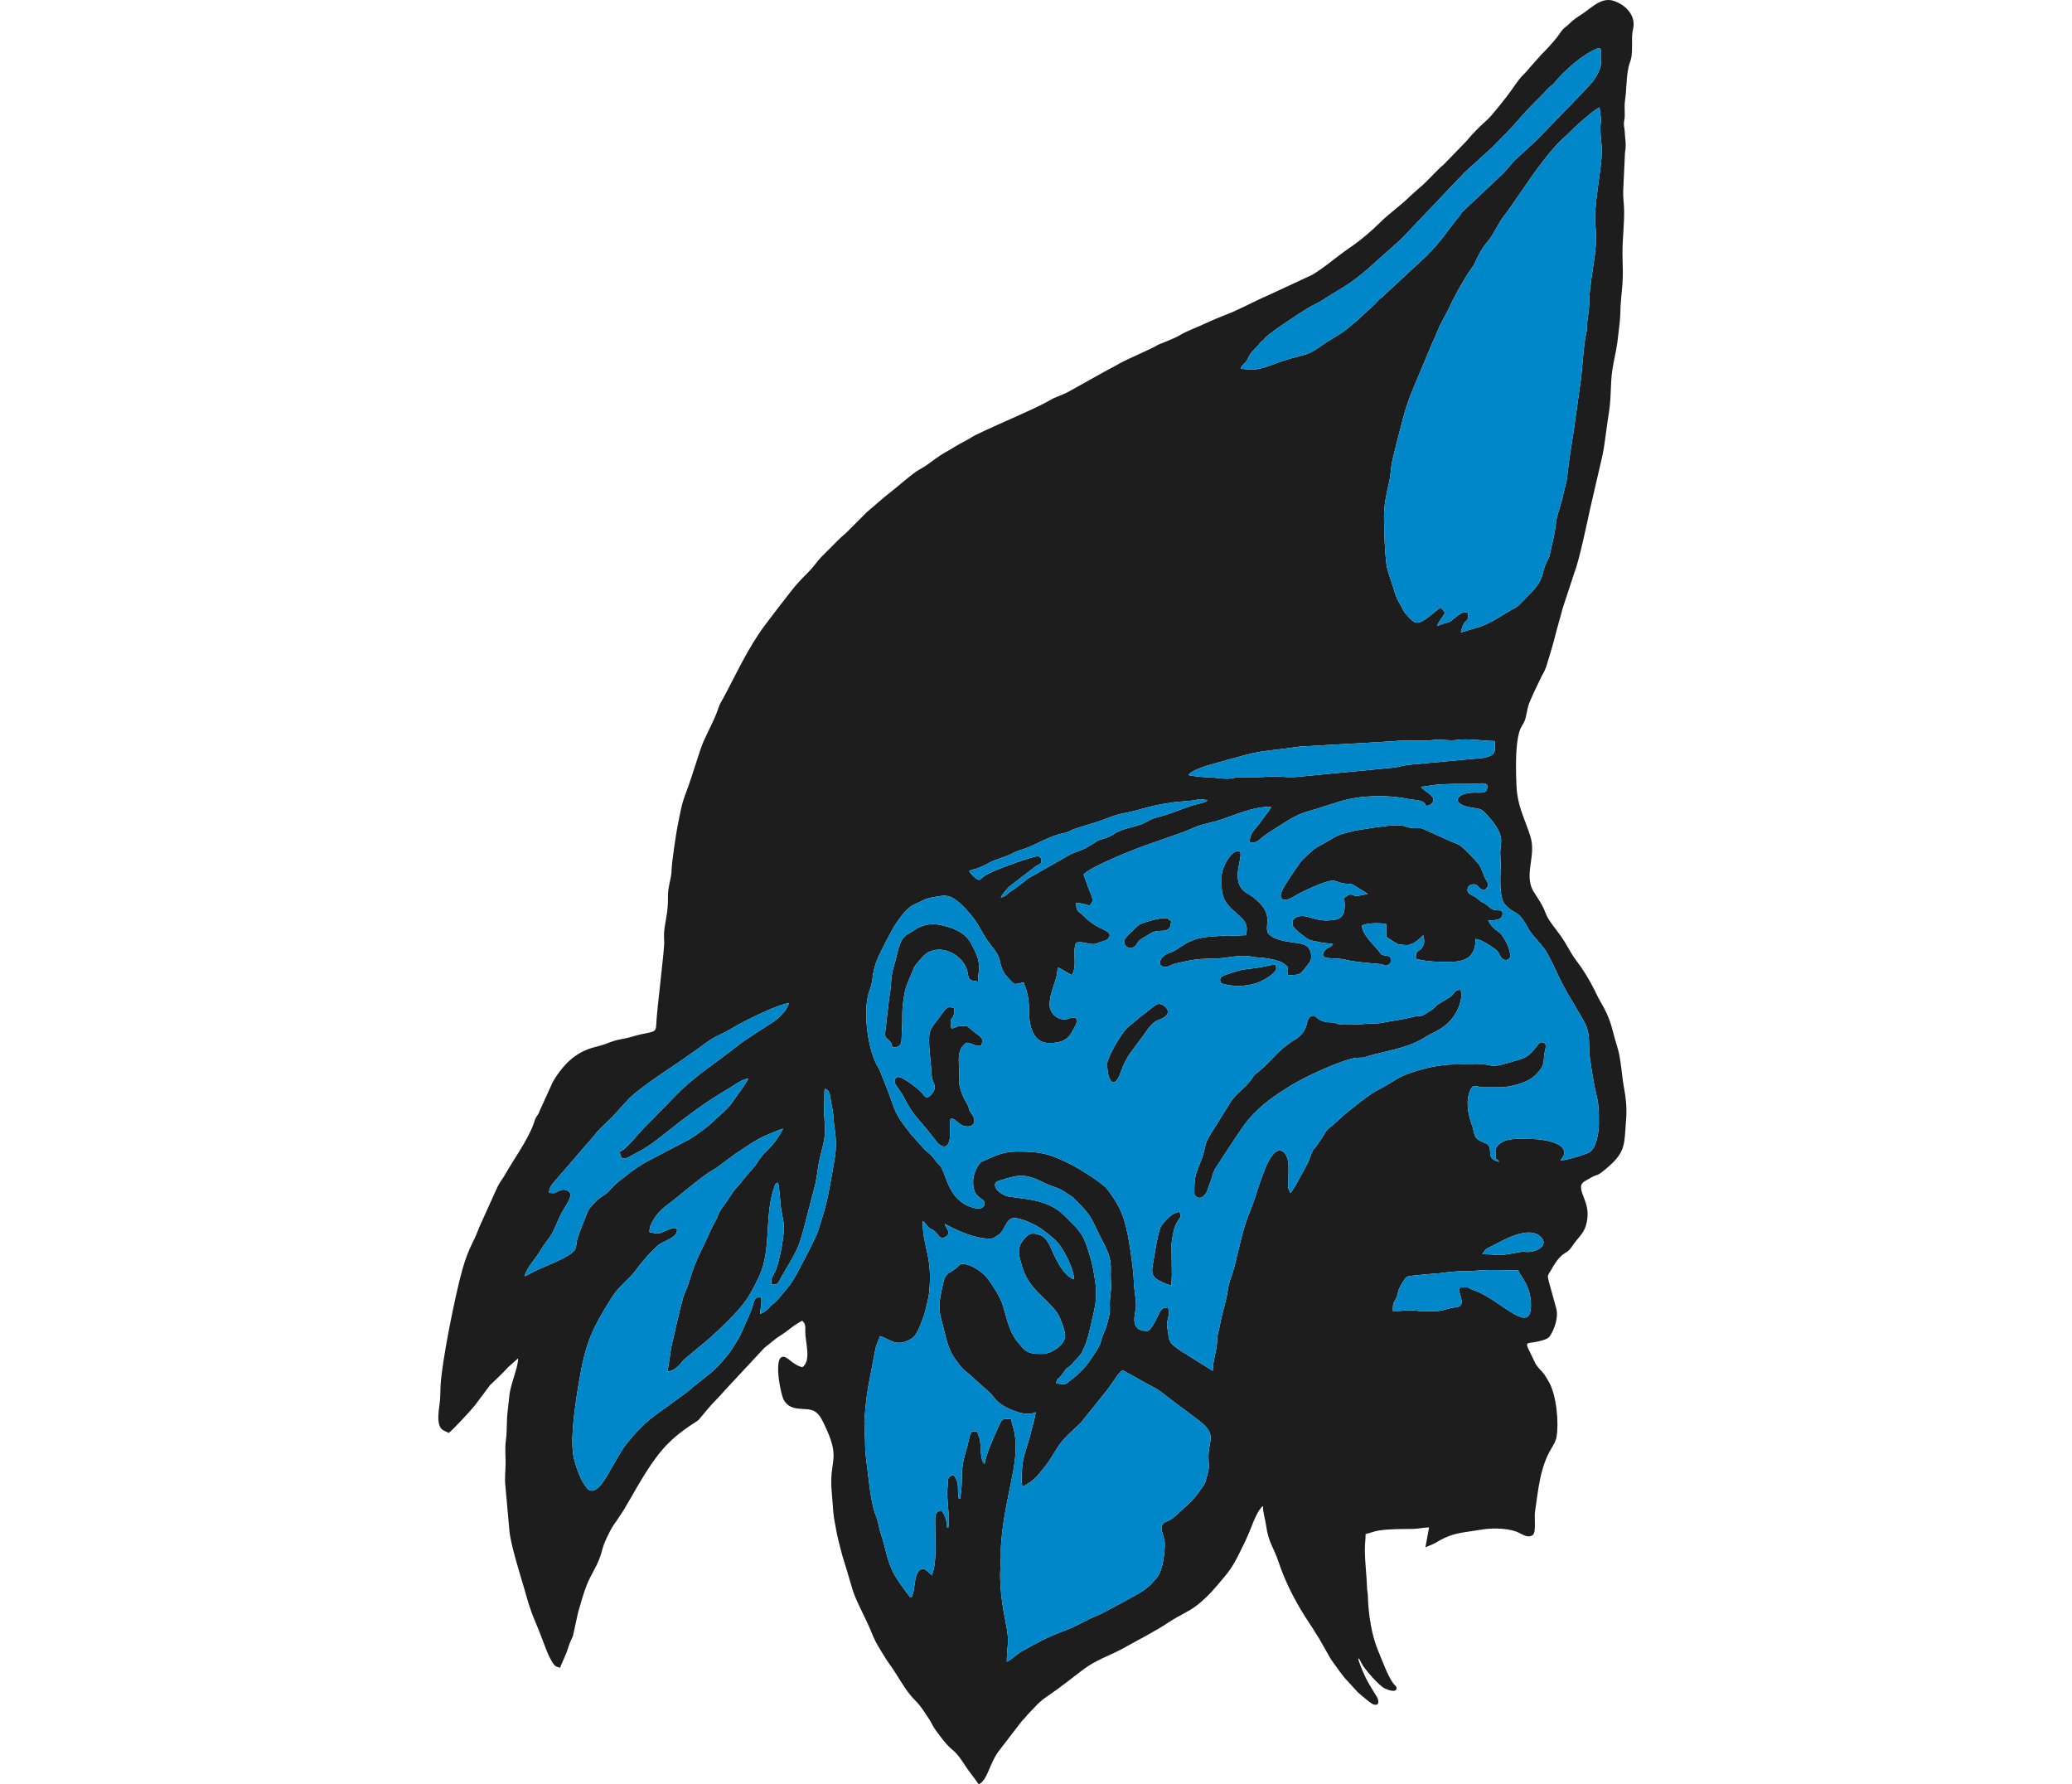
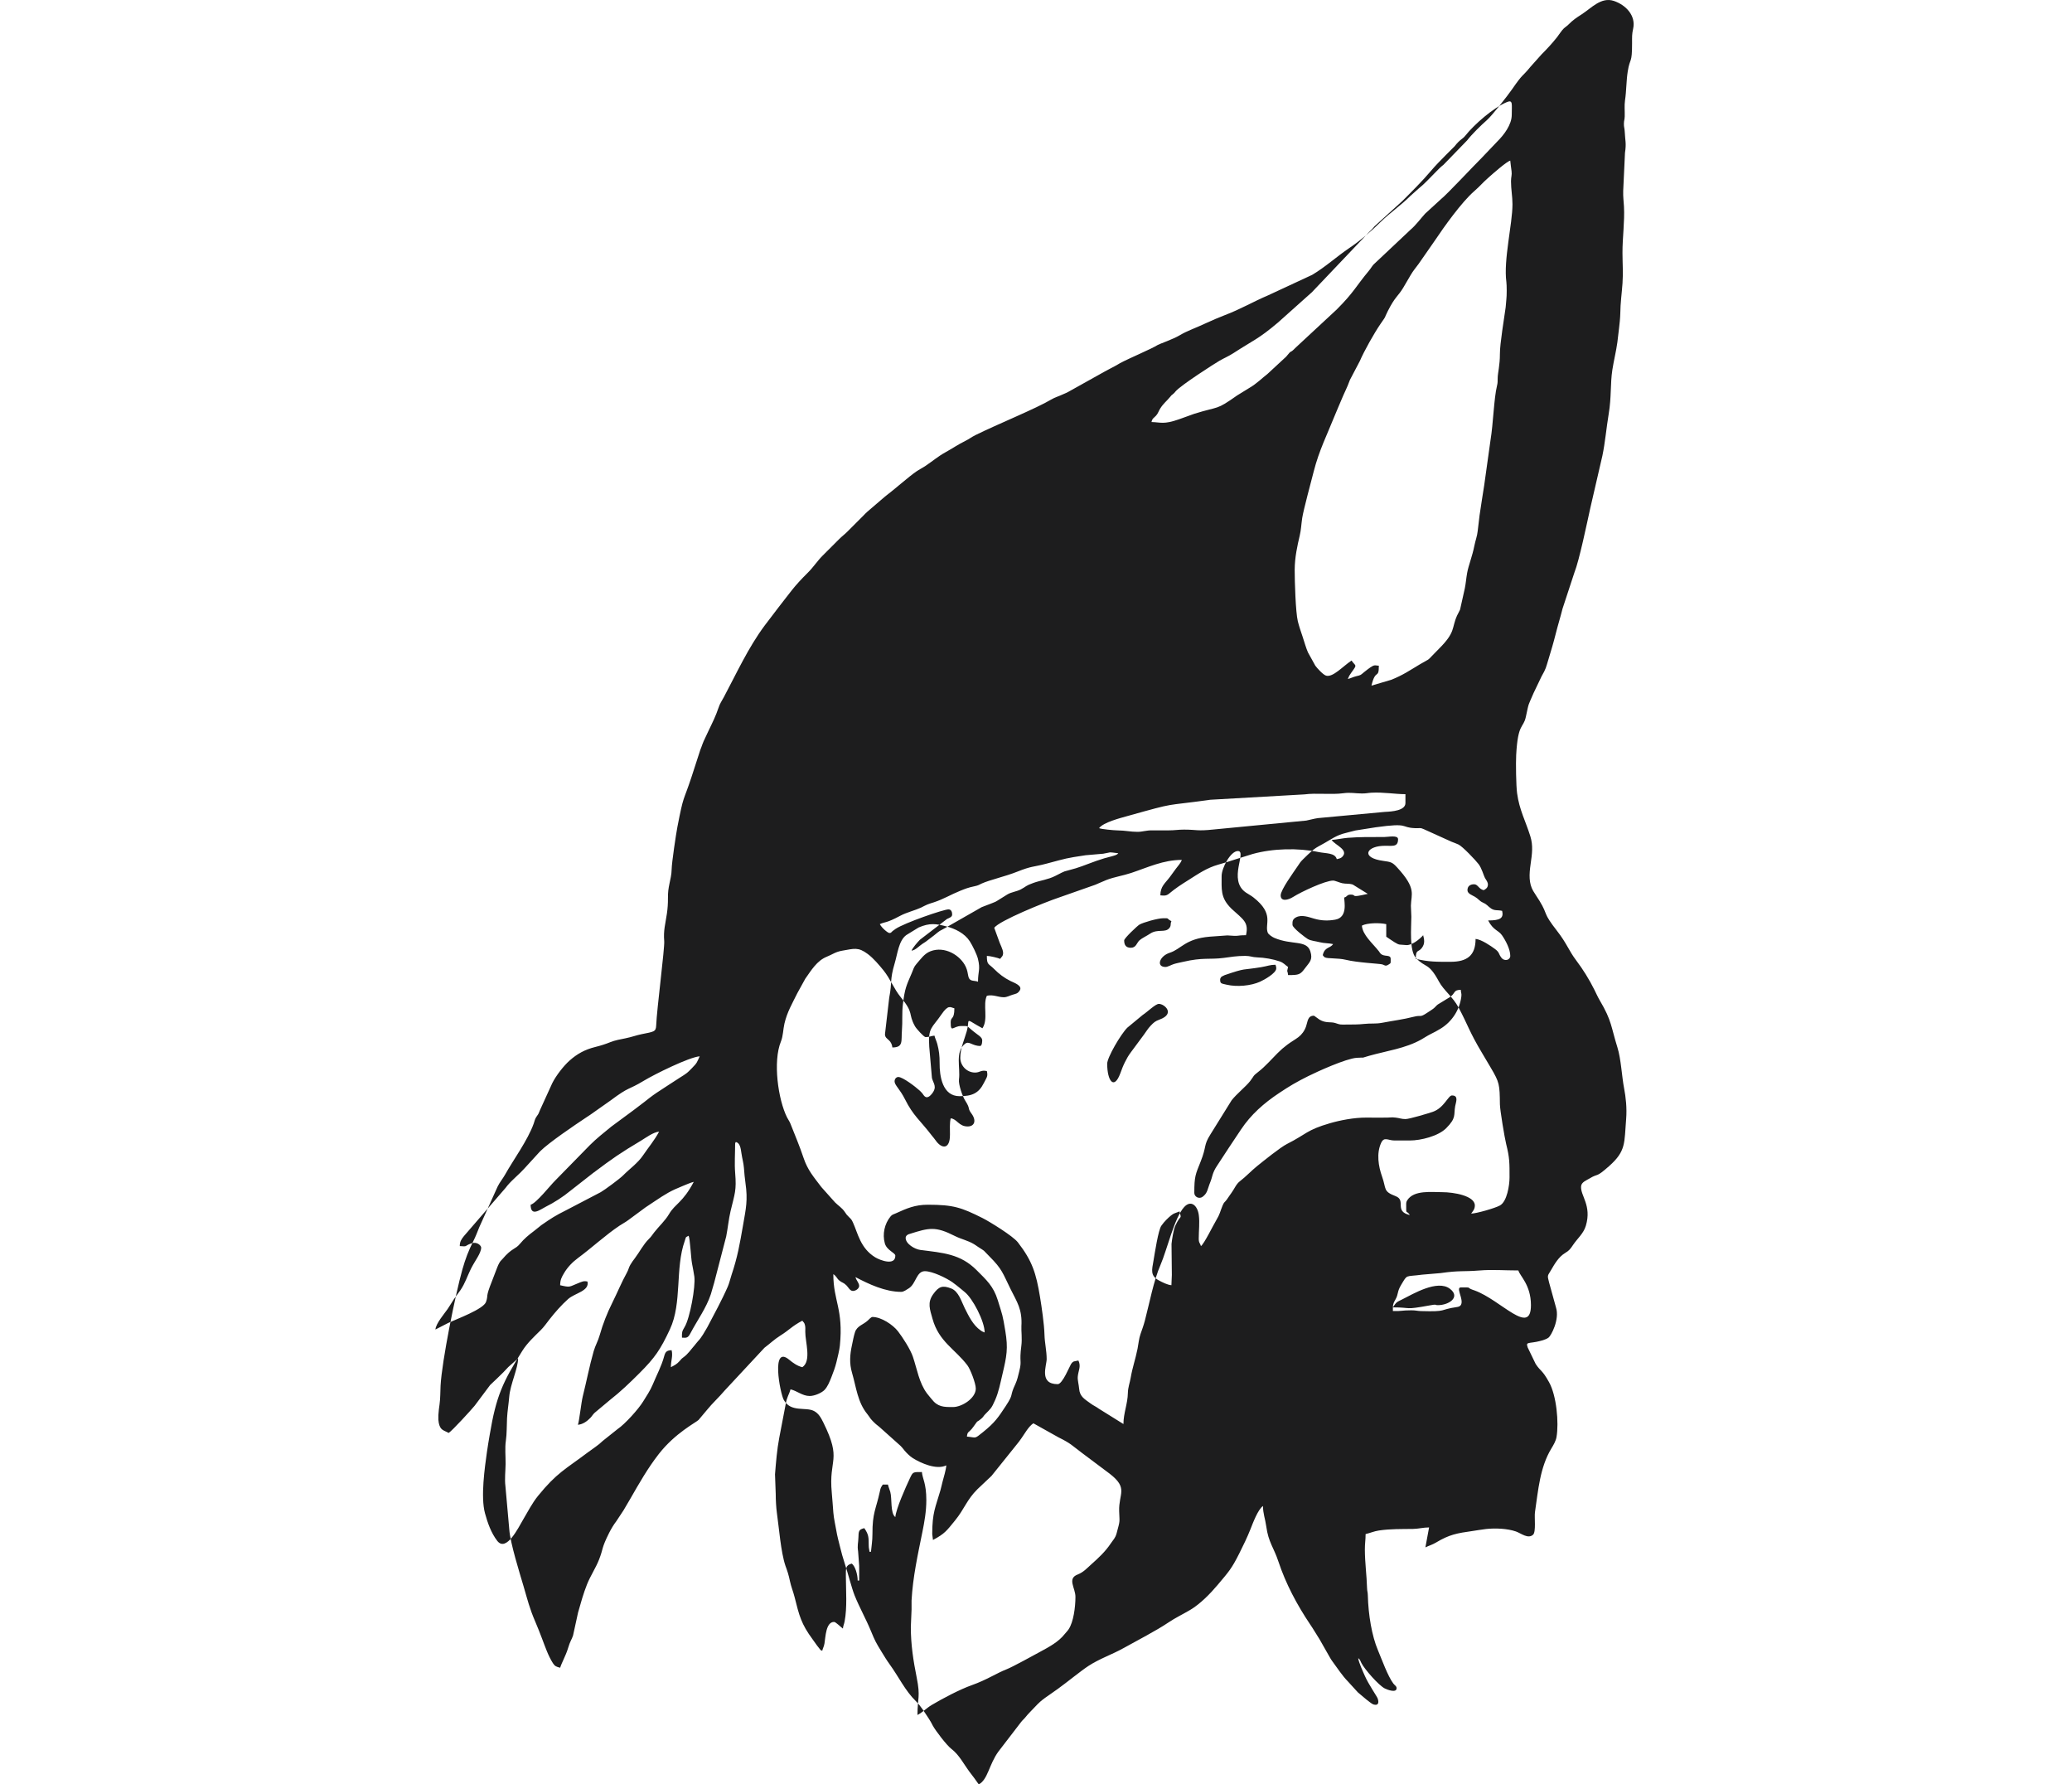
<svg xmlns="http://www.w3.org/2000/svg" xml:space="preserve" width="7.848in" height="6.757in" version="1.1" style="shape-rendering:geometricPrecision; text-rendering:geometricPrecision; image-rendering:optimizeQuality; fill-rule:evenodd; clip-rule:evenodd" viewBox="0 0 7847.73 11712.74">
  <defs>
    <style type="text/css">
   
    .fil1 {fill:#0087C9}
    .fil0 {fill:#1D1D1E}
   
  </style>
  </defs>
  <g id="Layer_x0020_1">
    <g id="_2008578156096">
-       <path class="fil0" d="M6039.23 10883.92l-5.58 -9.45 5.58 9.45zm-1536.46 -4711.19c0,28.79 10.46,48.46 43.61,48.46 35.57,0 38.09,-32.04 57.32,-49.3 15.13,-13.58 49.98,-30.11 68.63,-42.86 50.22,-34.32 100.03,-3.4 127.28,-37.51 13.71,-17.16 4.22,-25.8 13.35,-44.81 -37.74,-19.97 -9,-19.39 -53.32,-19.39 -36.6,0 -131.92,27.47 -156.83,41.89 -12.92,7.48 -100.05,89.27 -100.05,103.51zm630.09 256.89c0,27.76 7.56,25.76 43.45,34.11 67.22,15.61 157.95,7.37 218.27,-19.58 26.08,-11.65 106.64,-56.05 106.64,-87.23 0,-13.1 -2.31,-13.36 -4.84,-24.24 -36.84,0 -49.56,8.44 -95.45,16.03 -129.9,21.48 -90.41,1.61 -238.67,52.14l-19.47 9.62c-4.52,4.34 -9.92,10.84 -9.92,19.16zm-319.9 2006.61c0,-22.23 3.12,-55.04 2.81,-67.23l-2.14 -203.52c2.73,-27.62 12.99,-94.74 25.08,-120.33 38.39,-81.29 41.41,-34.22 27.57,-93.6 -30.35,14.56 -36.02,4.53 -86.08,54.48 -13.3,13.26 -21.72,23.82 -33.17,39.52 -20.47,28.06 -43.41,181.35 -51.71,229.4 -10.5,60.82 -23.11,98.97 36.83,130.63 21.22,11.21 54.1,28.42 80.83,30.65zm-421.67 -1454.07c0,112.9 44.98,175.43 86.51,62.29 10.12,-27.58 17.64,-47.84 29.78,-72.01 12.52,-24.92 21.68,-41.58 38.04,-63.74l86.66 -116.91c15.36,-20.59 26.06,-39.82 43.64,-58.15 21.71,-22.63 29.61,-30.36 60.19,-41.59 103.76,-38.13 31.42,-102.48 -5.55,-102.48 -22.49,0 -75.04,52.59 -106.44,72.89l-100.77 83.42c-43.32,43.19 -132.07,195.58 -132.07,236.28zm-1458.93 -193.88c0,20.89 11.94,26.99 26.87,40.99 11.63,10.91 20.06,27.63 21.61,46.25 74.38,0 57.08,-43.19 62.75,-111.73 5,-60.45 -0.89,-113.71 6.47,-172.86 12.98,-104.42 22.32,-120.28 58.14,-203.59 11.45,-26.58 13.05,-40.13 31.43,-60.67 27.37,-30.59 50.13,-66.73 91.75,-82.74 93.09,-35.85 195.88,26.76 231.09,101.49 22.36,47.44 7.68,80.36 40.39,90.47 10.76,3.32 28.71,2.73 40.21,8.25 0,-69.89 17.02,-78.83 -0.29,-149.96 -7.41,-30.43 -36.5,-89.04 -53.82,-115.82 -33.71,-52.1 -95.27,-82.35 -154.3,-97.73 -65.55,-17.08 -108.09,-24.21 -181.51,7.52l-81.04 49.82c-49.43,36.43 -56.83,120.55 -76.15,185.59 -33.7,113.5 -15.03,118.8 -35.87,225.86l-27.72 238.86zm87.25 281.12c-11.81,0 -24.23,11.24 -24.23,29.08 0,24.4 34.58,49.74 67.85,116.32 55.19,110.47 97.52,135.54 179.29,242.4 8.44,11.03 12.65,14.18 21.42,27.04 39.68,58.23 95.84,63.34 95.01,-36.72 -0.31,-37.73 -2.35,-76.11 4.78,-106.71 41.63,3.46 52.51,53.32 111.48,53.32 45.31,0 58.76,-38.92 25.61,-83.77 -29.89,-40.45 -4.73,-28.16 -41.15,-84.87 -18.49,-28.8 -45.79,-107.11 -41.51,-140.04 10.26,-78.86 -26.97,-179.42 38.93,-233.37 27.32,-22.37 46.92,13.73 100.52,13.73 11.58,0 15.72,-34.16 11.61,-45.14 -5.1,-13.64 -21.23,-24.07 -31.63,-31.77 -81.91,-60.65 -46.57,-53.95 -106,-53.95 -51.25,0 -67.86,48.31 -67.86,-24.24 0,-39.8 24.24,-14.06 24.24,-92.09 -26.3,-6.13 -38.94,-27.35 -85.3,40.71 -61.76,90.67 -88.38,83.88 -79.67,211.49l17.64 205.32c9.18,37.13 37.55,57.72 -1.97,105.69 -5.39,6.53 -13.57,14.4 -20.89,17.85 -22.05,10.45 -32.04,-12.7 -39.73,-22.19 -5.61,-6.93 -12.54,-13.78 -19.03,-19.74 -24.2,-22.22 -109.4,-88.39 -139.42,-88.39zm2122.95 -1318.36c0,85.68 -6.35,136.57 51.75,200.28l14.28 14.81c74.73,68.99 114.01,86.43 93.92,172.67 -66.76,0 -36.36,8.45 -122.52,1.3l-115.13 8.25c-161.9,13.7 -187.02,81.28 -262.78,105.59 -68.25,21.89 -90.95,93.27 -27.89,93.27 14.09,0 38.9,-14.1 53.8,-18.89 19.32,-6.2 40.02,-9.7 58.64,-14.07 134.74,-31.65 175.09,-14.23 269.17,-26.49 47.32,-6.17 85.89,-13.25 141.85,-13.25 33.76,0 45.41,8.83 77.54,9.7 47.99,1.31 105.65,11.69 148.19,26.29 26.85,9.22 36.47,24.04 55.39,36.71 -10.07,42.08 -3.02,17.14 0,53.32 73.22,0 80.08,-2.82 112.88,-47.06 27.75,-37.44 51.28,-53.12 33.4,-108.87 -24.56,-76.57 -120.77,-39.09 -236.45,-88.32 -12.82,-5.45 -38.52,-22.34 -43.2,-34.35 -22.19,-56.97 46.18,-121.07 -93.71,-231.04 -16.37,-12.87 -32.8,-20.75 -49.95,-32.45 -120.7,-82.33 10.09,-272.18 -52.55,-272.18 -47.22,0 -106.63,109.76 -106.63,164.79zm814.27 974.23c-37.53,0 -34.24,1.37 -67.67,-9.89 -29.76,-10.02 -61.23,2.79 -103.67,-22.36 -7.21,-4.28 -34.56,-25.92 -37.08,-25.92 -41.11,0 -40.44,37.72 -51.33,69.83 -10.13,29.87 -28.78,54.61 -50.31,70.87 -23.15,17.49 -48.02,30.78 -72.19,48.98 -25.43,19.16 -42.28,33.66 -64.87,56.29 -37.07,37.14 -82.37,88.55 -122.69,119.65 -43.75,33.75 -27.76,25.71 -57.4,63.77 -28.11,36.09 -87.71,82.96 -121.33,125.86l-139.37 224.15c-46.85,74.21 -22.91,75.16 -64.13,178.2 -33.99,84.99 -41.55,96.51 -41.55,205.64 0,25.8 31.42,42.23 54.28,25.57 33.4,-24.36 31.85,-50.5 50.34,-95.43 15.16,-36.85 12.82,-60.19 43.61,-106.64 27.64,-41.7 51.28,-79.13 78.6,-120.12 27.29,-40.93 52.2,-78.3 79.49,-119.24 66.25,-99.39 150.97,-173.3 250.11,-239.43 69.72,-46.51 113.44,-72.24 189.99,-110.51 60.93,-30.46 248.68,-115.96 320.08,-121 70.68,-4.99 11.05,6.58 83.24,-13.7 111.8,-31.39 236.7,-48.16 339.84,-106.06 22.61,-12.68 38.52,-24.23 61.39,-35.55 24.09,-11.93 42.17,-21.42 65.89,-35.9 74.5,-45.46 124.27,-121.93 136.05,-208.46 3.4,-25.02 -2.67,-23.74 -3.18,-46.41 -51.59,0 -33.22,23.13 -72.83,48.33l-78.26 47.75c-11.76,8.77 -17.11,18.19 -30.17,28 -13.12,9.86 -24.48,16.22 -37.79,25.22 -52.71,35.6 -38.25,14.07 -88.9,27.09 -71.2,18.3 -132.7,25.3 -207.84,39.68 -44.93,8.6 -72.97,2.48 -118.44,7.59 -37.49,4.21 -77.47,4.14 -121.88,4.14zm-426.53 -848.21c0,41.56 46.25,33.03 82.68,9.98 52.03,-32.92 209.71,-106.92 261.45,-106.92 13.43,0 42.72,13.83 60.12,17.41 26.98,5.56 41.4,0.12 68.97,8.6l98.71 61.24c-124.86,29.09 -68.15,4.85 -111.48,4.85 -27.82,0 -21.05,13.36 -43.61,19.39 0,25.41 25.47,129.95 -58.55,145.02 -47.63,8.55 -91.3,7.06 -138.18,-6.46 -35.54,-10.26 -82.04,-28.37 -119.34,-8.72 -25.92,13.66 -23.2,30.92 -23.2,49.5 0,20.45 90.28,87.37 100.8,93.07 22,11.92 49.62,13.34 76.58,20.35 31.72,8.24 59.77,5.74 89.19,12.59 -20.17,30.16 -54.76,16.53 -67.86,72.7 0.76,0.88 1.77,1.23 2.1,2.75 0.48,2.14 3.56,4.43 4.44,5.27 8.43,8.08 -0.21,2.05 7.92,6.61 15.95,8.96 87.53,3.76 134.89,15.36 79.97,19.61 219.41,25.27 240.91,30.51 14.89,3.62 20.22,16.47 43.53,0.09 14.1,-9.91 12.12,-3.88 12.12,-36.35 0,-31.5 -43.66,-10 -66.73,-35.06 -7.35,-7.99 -3.91,-6.11 -10.15,-14.08 -42.18,-53.87 -106.92,-106.06 -112.16,-168.97 35.37,-18.71 118.46,-19.37 159.96,-9.69l0 82.39c18.24,12.21 35.33,24.55 55.27,36.83 33.22,20.44 29.48,13.27 74.52,18.13 37.17,4.02 89.13,-37.72 112.55,-64.65 5.49,23.56 15,52.56 -8.64,83.46 -23.68,30.96 -39.82,6.56 -39.82,71.65 88.02,20.5 136.14,19.38 227.8,19.38 108.76,0 164.79,-40.77 164.79,-150.25 37.67,3.13 100.97,46.44 127.57,66.32 30.67,22.93 21.89,30.02 41.09,55.92 20.97,28.3 59.15,16.56 59.15,-10.75 0,-43.57 -30.03,-100.41 -54.09,-134.95 -24.74,-35.53 -55.82,-30.58 -91.31,-97.71 77.49,0 103.58,-13.68 92.09,-63 -30.21,-7.05 -48.55,0.55 -72.11,-15.13 -23.28,-15.51 -24.14,-25.3 -53.39,-38.7 -25.86,-11.86 -27.85,-23.44 -53.47,-38.62 -16.78,-9.93 -48.83,-19.99 -48.83,-43.26 0,-26.26 17.88,-38.78 43.63,-38.78 25.45,0 29.52,30.98 63,38.78 15.03,-7.96 26.23,-15.99 27.62,-34.52 1.39,-18.65 -11.77,-31.63 -19.59,-46.21 -8.51,-15.84 -20.34,-62.14 -41.1,-89.77 -18.9,-25.15 -105.43,-116.59 -132.48,-129.26 -15.18,-7.1 -28.36,-11.44 -44.98,-18.02l-180.19 -81.55c-25.29,-12.43 -28.31,-6.48 -60.09,-7.77 -99.14,-3.98 -32.86,-37.13 -257.67,-5.74l-134.01 21.08c-75.08,20.75 -95.05,17.65 -166.59,61.22 -100.97,61.48 -83.95,36.05 -177.23,128.12 -17.12,16.91 -20.8,23.39 -34.14,43.41 -26.72,40.07 -112.43,156.14 -112.43,192.92zm-5530.31 3443.38l0 -31.51c1.29,-24.93 5.03,-50.54 7.65,-69.55 6.22,-45.13 4.33,-76.52 6.87,-124 8.5,-159.68 96.73,-598.14 143.37,-762.99 19.39,-68.47 39.63,-122.01 71.53,-185.36 15.86,-31.51 25.54,-57.59 39.24,-91.63l120.62 -267.13c15.16,-30.66 33.77,-50.83 50.24,-80.61 49.22,-88.96 147.39,-222.6 186.39,-332.23 6.84,-19.24 7.48,-30.55 20.01,-47.86 12.86,-17.76 12.95,-19.39 21.56,-41.44l80.48 -176.41c24.64,-49.39 74.45,-113.36 113.59,-148.15 49.83,-44.28 100.74,-72.21 167.93,-88.94 36.96,-9.19 67.26,-18.82 99.13,-31.74 31.11,-12.61 66.84,-18.77 100.48,-25.54 41.58,-8.36 67.25,-19.16 104.18,-26.7 82.56,-16.84 95.21,-15.3 96.88,-58.21 4.14,-106.14 56.54,-508.71 52.73,-552.61 -6.11,-70.57 7.51,-111.34 17.72,-181.52 4.77,-32.74 7.01,-65.38 6.76,-99.87 -0.31,-42.47 3.06,-61.86 10.06,-96.57 5.62,-27.82 13.8,-59.55 14.2,-92.43 0.55,-45.45 29.33,-235.66 37.44,-277.6 42.59,-219.92 36.49,-158.94 92.78,-328.91l51.07 -157.35c4.5,-16.08 8.36,-25.06 13.96,-39.34 5.75,-14.65 8.09,-24.59 14.69,-38.63 11.88,-25.27 21.8,-47.3 34.04,-72.59 23.08,-47.68 46.25,-94.46 63.11,-145.31 10.64,-32.12 21.18,-44.58 35.4,-71.24 84.62,-158.63 160.04,-324.56 267.45,-469.27l92.21 -121.06c77.16,-97.43 96.86,-132.96 193.33,-228.35 35.3,-34.92 61.53,-76.61 96.87,-111.55 36.92,-36.48 70.06,-69.81 106.66,-106.6 19.95,-20.08 36.3,-31.18 55.76,-50.87l104.19 -104.23c9.45,-9.47 16.72,-17.95 26.87,-26.44l114.8 -98.45c63.72,-48.23 157.6,-131.73 204.57,-163.8 21.66,-14.8 41.26,-24.01 63.09,-38.7 41.82,-28.14 82.53,-62.34 126.62,-86.64 46.42,-25.58 84.65,-52.24 132.56,-75.87 26.63,-13.14 40.1,-25.13 67.8,-38.84 145.65,-72.07 398.93,-174.47 498,-233.88 22.07,-13.23 49.29,-20.9 73.95,-32.68 14.51,-6.94 23.31,-9.06 36.55,-16.77l236.43 -131.93c24.55,-12.71 43.66,-23.98 69.6,-37.04 15.39,-7.75 19.38,-11.69 33.84,-19.47 62.8,-33.82 206.75,-93.35 248.4,-119.97 9.35,-5.98 100.14,-37.07 144.65,-63.77 20.95,-12.56 50.3,-26.77 71.34,-35.29 73.33,-29.69 144.8,-66.13 220.23,-94.82 111.52,-42.41 184.22,-87.37 289.42,-132.26l287.89 -133.77c87.22,-51.94 161.1,-120.23 244.84,-176.85 72.55,-49.07 141.76,-108.21 203.7,-169.5 59.61,-58.97 137.54,-112.19 196.37,-171.99l53.84 -47.96c41.03,-32.84 71.83,-68.31 108.55,-104.7 19.49,-19.31 32.6,-34.61 54.96,-51.67l155.06 -159.99c31.49,-40.78 90.1,-98.02 129.24,-132.49 34.7,-30.55 137.11,-161.46 165.6,-202.77 76.39,-110.76 64.18,-77.65 119.92,-146.65l73.19 -81.92c36.68,-36.69 68.96,-71.6 101.24,-112.03 13.82,-17.3 31.36,-46.26 46.53,-60.1 11.58,-10.56 16.81,-11.86 29.16,-24.14 30.58,-30.41 51.92,-44.81 87.54,-67.56 62.34,-39.81 127.1,-115.62 210.66,-87.83 77.75,25.85 146.32,95.77 126.74,182.88 -8.1,36.04 -6.93,52.57 -6.92,94.87 0.02,139.28 -13.35,90.69 -28.42,184.84 -10.02,62.58 -8.25,125.97 -17.99,190.42 -5.06,33.47 -0.86,70.13 -1.89,104.74 -0.73,24.25 -4.94,24.58 -5.36,48.34 -0.41,23.31 4.17,27.74 5.16,48.48 3.11,65.12 11.82,78.28 1.93,142.39l-11.74 250.01c-1.19,39.8 3.31,70.02 5.04,101.92 5.46,101.23 -10.26,205.23 -9.75,305.34 0.39,75.51 4.92,129.17 0.19,198.92 -4.36,64.56 -14.06,129.38 -14.55,198.72 -0.17,23.96 -5.47,77.4 -8.36,98.27 -4.45,32.13 -6.8,61.34 -10.87,90.91 -8.31,60.25 -24.05,123.04 -32.89,180.39 -14.36,93.16 -5.17,176.87 -24.21,290.84 -14.95,89.44 -23.09,186.93 -41.35,273.69l-79.15 342.54c-20.52,92.23 -72.69,345.31 -104.48,423.82l-77.94 237.11c-13.68,54.95 -30.96,109.79 -45.47,167.81 -13.82,55.29 -30.13,109.82 -46.2,162.22 -18.45,60.16 -16,61.36 -45.94,114.01l-51.79 108.16c-38.26,89.64 -29.56,55.62 -51.31,157.1 -16.89,78.77 -52.19,38.34 -63.64,251.42 -2.79,52 -0.82,200.43 6.03,250.9 14.8,109.14 55.33,181.27 86.77,281.6 19.06,60.81 11.95,114.43 2.02,182.71 -10.13,69.54 -11.95,126.82 16.76,176.57 12.24,21.18 27.83,42.41 41.58,65.05 60,98.86 16.98,71.56 116.25,198.8 62.45,80.04 76.88,129.05 123.9,191.15 45.65,60.29 86.81,126.81 120.5,194.56 11.4,22.92 22.34,47.74 35.95,70.67 78.7,132.64 72.67,171.8 114.91,306.77 24.24,77.44 28.52,189.45 44.27,270.77 10.56,54.45 18.97,127.87 13.02,199.73 -13.04,157.58 0.91,209.03 -112.35,309.33 -91.06,80.64 -66.57,43.2 -127.83,80.6 -20.47,12.51 -53.43,23.78 -55.62,51.45 -4.93,62.41 70.98,124.81 31.35,258.7 -15.27,51.61 -54.28,82.39 -83.31,125.11 -17.83,26.25 -24.37,36.97 -52.7,53.92 -42.95,25.7 -69.24,72.08 -93.92,114.5 -21.3,36.6 -24.65,29.16 -11.38,79.74l45.12 163.31c25.25,79.45 -32.57,185.96 -48.58,197.7 -21.14,15.5 -51.35,21.57 -78.96,27.68 -17.61,3.88 -25.8,3.62 -42.12,6.42 -20.36,3.49 -24.81,5.72 -16.11,30.68l52.38 108.42c35.15,52.81 40.72,34.79 88.21,120.21 48.99,88.13 64.87,265.14 48.67,359.68 -4.56,26.58 -21.07,53.92 -33.04,73.58 -76.21,125.16 -87.13,275.7 -108.5,419.81 -4.73,31.95 8.05,129.03 -12.41,147.54 -33.11,29.94 -78.24,-9.32 -112.98,-21.39 -55.92,-19.41 -134.7,-22.71 -195.84,-16.02 -28.34,3.11 -62.88,9.44 -88.7,13.09 -102.4,14.43 -152.12,23.21 -239.48,75.56 -24.31,14.57 -45.68,20.18 -69.95,31.83l24.23 -130.87c-38.43,0 -69.51,9.43 -106.44,9.89 -74.51,0.92 -147.91,-0.82 -222.45,10.2 -32.39,4.79 -56.98,16.32 -87.94,23.54 0,40.2 -5,60.72 -4.87,101.77 0.27,86.07 11.99,167.85 14.41,252.21 0.68,24.04 4.54,24.17 5.13,48.19 3.14,128.43 26.55,266.61 66.3,360.22 25.49,60.02 64.01,169.1 101.18,218.72 9.71,12.98 22.16,16.76 21.26,32.2 -1.82,30.83 -60.76,8.47 -77.62,-0.07 -39.29,-19.88 -131.36,-124.17 -153.27,-166.63 -8.38,-16.25 -7.88,-22.72 -20.99,-32.33 2.22,26.71 33.04,92.6 43.49,116.46 24.95,57 79.13,133.66 84.34,148.63 9.03,25.97 5.76,49.33 -28.53,38.74 -10.53,-3.25 -36.55,-25.77 -46.02,-32.38l-55.26 -46.52c-2.28,-2.24 -7.11,-7.57 -9.3,-10.09l-55.46 -60.87c-38.24,-38.57 -68.92,-87.45 -101.6,-131.06 -13.3,-17.75 -18.2,-29.35 -29.47,-48.09 -20.2,-33.63 -35.66,-64.67 -56.24,-98.86 -10.89,-18.12 -21.53,-33.73 -31.65,-50.74 -10.29,-17.31 -18.94,-30.23 -30.34,-47.21 -85.79,-127.8 -159.55,-265.95 -208.04,-412.35 -30.91,-93.31 -65.19,-124.54 -79.69,-230.51 -6.94,-50.75 -21.48,-83.46 -21.48,-133.62 -33.71,22.57 -67.96,116.46 -81.7,150.95 -22.96,57.6 -47.1,106.61 -73.4,159.26 -51.24,102.56 -70.05,121.44 -141.99,206.98 -49.12,58.41 -114.58,125.35 -179.86,164.26 -48.63,29 -97.75,51.81 -144.42,83.38 -79.78,53.95 -207.58,119.43 -293.14,167.33 -76.11,42.6 -158.24,69.7 -231.39,117.59 -51.1,33.47 -135.6,103.27 -199.49,149.49 -112.06,81.07 -95.83,58.87 -187.4,156.72 -12.46,13.31 -15.73,16.66 -27.19,30.97 -9.69,12.11 -17.47,17.17 -27.76,30.41l-149.51 194.62c-62.04,85.62 -68.68,183.51 -128.81,215.32 -18.84,-28.14 -38.5,-53.03 -59.58,-80.98 -38.2,-50.69 -68.41,-112.56 -119.76,-151.67 -30.7,-23.39 -103.46,-118.2 -122.76,-153.51 -9.97,-18.25 -12.98,-26.11 -24.52,-43.34 -26.71,-39.87 -52.62,-83.84 -86.56,-117.01 -70.23,-68.62 -113.34,-161.18 -171.25,-240.74 -19.53,-26.84 -35.73,-53.69 -53.32,-82.4 -37.24,-60.81 -42.92,-70.84 -70.53,-137.87 -32.06,-77.83 -74.91,-153.5 -106.75,-232.53 -19.07,-47.3 -44.6,-149.49 -65.28,-211 -12.02,-35.73 -21.12,-70.65 -29.94,-105.79 -8.94,-35.64 -19.4,-74.89 -25.25,-110.45 -6.43,-38.97 -15.66,-74.52 -19.21,-116.51 -3.51,-41.5 -6.2,-88.41 -10.27,-130.29 -22.15,-227.79 69.47,-208.95 -56.08,-462.53 -15.36,-31.04 -30.88,-58.9 -61.17,-74.54 -54.67,-28.22 -152.11,11.5 -198.24,-73.19 -24.28,-44.58 -84.91,-363.68 35.53,-263.33 24.26,20.22 53.45,41.46 86.55,49.18 61.49,-41.17 18.6,-167.31 19.34,-232.6 0.18,-16.19 1.59,-31.67 -2.65,-45.83 -5.47,-18.3 -7.77,-13.58 -16.69,-26.92 -69.16,36.6 -83.41,59.74 -144.45,97.89 -37.93,23.7 -68.33,53.02 -104.23,79.95l-261.66 281.18c-35.04,41.9 -81.84,84.53 -115.61,126.73l-55.33 65.86c-17.86,17.38 -152.96,85.14 -261.12,223.57 -71.08,90.98 -129.5,193.25 -186.68,293.17 -15.28,26.73 -28.85,49.68 -44.82,76.35l-48.23 72.94c-15.56,19.69 -34.1,50.83 -46.19,74.98 -53.04,106 -36.55,99.64 -66.47,175.88 -21.95,55.95 -55.88,104.8 -79.15,163.19 -23.16,58.08 -41.51,123.59 -58.46,183.9l-33.03 151.15c-8.49,26.93 -18.36,33.43 -34.12,87.04 -12.26,41.66 -44.88,101.33 -50.22,124.27 -25.24,-5.87 -35.18,-10.01 -47.76,-29.79 -31.33,-49.26 -50.23,-106 -71.35,-161.3 -15.06,-39.42 -27.92,-72.75 -44.32,-110.77 -38.15,-88.42 -50.39,-142.04 -77.17,-233.05 -25.25,-85.83 -87.46,-283.13 -93.59,-371.71l-25.39 -284.82c-6.05,-47.58 0.53,-99.88 1.1,-146.1 0.61,-49.53 -5.4,-105.39 1.85,-153.25 6.6,-43.67 5.29,-101.75 7.64,-147.48 2.2,-43.16 10.8,-96.39 14.39,-140.7 6.51,-80.48 58.33,-187.02 58.33,-251.87l-64.2 56.98c-36.25,41.43 -117.28,115.28 -119.43,118.07l-101.65 135.84c-22.61,27.77 -145.31,161.89 -170.33,178.65 -35.79,-18.94 -54.93,-17.04 -65.29,-65.58 -1.28,-6.04 -2.11,-12.63 -2.56,-19.59zm6029.54 1544.08l1.44 1.45c-0.08,-0.09 -1.92,-0.96 -1.44,-1.45zm237.49 -2282.88c0,-22.63 7.53,-35.46 16.6,-51.26 21.42,-37.29 9.26,-50.01 38.22,-97.5 43.08,-70.65 23.23,-50.66 137.58,-65.98l120.64 -10.24c126.85,-18.29 147.41,-8.42 254.3,-17.12 87.7,-7.13 163.24,-0.25 256.63,-0.25 8.08,34.63 82.4,93.68 82.4,227.81 0,206.48 -197.59,-33.76 -369.11,-96.2 -9.31,-3.39 -15.86,-5.01 -24.79,-9.14 -27.88,-12.93 4.18,-10.99 -66.56,-10.99 -42.78,0 49.38,117.93 -24,128.46 -123.61,17.75 -58.59,32.17 -237.9,26.8 -25.22,-0.75 -33.06,-5.2 -62.74,-5.12 -66.85,0.19 -59.81,6.34 -121.29,4.96l0 -24.24zm586.48 -348.97c24.26,-36.26 23.05,-33.5 63.01,-53.33 67,-33.25 228.8,-131.31 311.23,-68.87 72.27,54.75 -6.28,107.65 -78.57,107.65 -23.91,0 -4.62,-4.45 -27.43,-2.74 -0.43,0.03 -21.12,3.38 -24.51,3.99 -176.69,32.11 -113.94,13.29 -243.73,13.29zm-3160.21 1924.19c8.35,-154.71 41.55,-303.62 71.54,-451.93 12.87,-63.68 25.43,-133.66 25.43,-207.22 0,-111.53 -25.38,-139.73 -29.08,-184.18 -59.38,0 -58.92,-1.36 -79.25,41.92 -26.98,57.42 -90.71,199.49 -95.23,253.74 -33.96,-24.85 -20.82,-122.46 -33.16,-165.57 -4.95,-17.27 -11.14,-29.76 -15.32,-47.69l-33.92 0c-13.36,19.95 -13.74,19.93 -19.82,48.03 -24.62,113.89 -48.63,135.88 -48.02,276.72 0.19,46.03 -6.45,77.12 -9.71,116.32l-9.7 0c-1.52,-18.33 -4.85,-19.46 -5.03,-43.45 -0.39,-53.8 -0.29,-68.93 -28.9,-111.66 -37.06,8.64 -37.68,19.41 -38.79,62.98 -0.88,34.54 -8.27,48.07 -2.02,89.31l7.05 94.73c0.95,31.57 -0.16,65.28 -0.16,97.1l-9.7 0c0,-40.53 -16.53,-95.18 -38.77,-111.47 -41.04,9.55 -39,33.21 -38.78,82.38 0.42,93.43 9.31,206.41 -8.25,297.11 -4.07,21.04 -9.56,28.29 -11.12,47.04 -11.24,-7.53 -46.8,-43.62 -58.17,-43.62 -54.42,0 -55.82,100.41 -62.81,140.76 -4.24,24.5 -10.22,28.89 -14.74,48.27 -13.4,-3.57 -11.69,-6.07 -19.03,-14.9 -5.79,-6.96 -9.64,-11.98 -14.97,-18.96 -10.07,-13.19 -17.98,-25.68 -28.3,-39.57 -76.59,-103.32 -88.85,-157.65 -119.18,-278.26 -9.57,-38.06 -23.26,-69.54 -30.61,-105.1 -4.7,-22.79 -7.42,-33.18 -13.57,-54.28 -5.92,-20.36 -10.47,-30.07 -16.13,-46.88 -30.32,-89.92 -42.16,-249.94 -56,-346.3 -4.75,-33.09 -7.78,-89.66 -7.62,-123.25l-4.72 -130.47c6.27,-77.15 13.11,-163.57 27.72,-239.19l42.06 -219.69c8.46,-51.78 21.88,-61.32 31.92,-98.94 44.73,10.41 77.84,43.62 126.02,43.62 33.98,0 79.67,-21.67 96.65,-39.06 21.53,-22.05 34.68,-56.44 46.04,-84.83 11.99,-30.01 25.14,-65.77 32.88,-97.99 6.7,-27.96 19.61,-79.4 22.49,-108.38 24.06,-241.82 -42.96,-291.57 -42.96,-469.49 22.65,15.15 21.7,27.4 39.97,42.43 18.01,14.8 26.28,11.44 46.22,31.32 12.01,11.97 22.2,34.58 40.28,36.45 17.76,1.84 43.16,-14.51 43.16,-32.65 0,-20.49 -17.67,-33.6 -24.23,-58.17 87.51,46.27 195.41,96.94 300.51,96.94 16.34,0 36.49,-15.14 49.53,-23.17 47.58,-29.3 49.44,-112.55 105.56,-112.55 49.63,0 140.72,44.5 180.15,71.91 9.27,6.46 18.47,14.04 27.62,20.84 19,14.15 34.57,28.79 53.34,43.6 52.77,41.58 131.5,192.79 131.5,265.96 -13.94,-6.69 -11.85,-3.38 -25.79,-13 -50.34,-34.82 -78.39,-93.55 -105.09,-146.94 -21.97,-43.96 -39.56,-110.02 -89.04,-129.07 -56.31,-21.67 -81.04,-13.78 -118.2,38.14 -39.43,55.09 -21.43,99.39 -4.03,161.64 42.04,150.33 147.66,197.73 228.67,304.49 19.72,26 55.33,118.49 55.33,153.1 0,62.72 -89.93,121.18 -150.26,121.18 -60.13,0 -99.56,0.4 -140.64,-53.24 -10.61,-13.83 -19.04,-21.74 -30.49,-37.36 -50.9,-69.48 -63.98,-157.15 -91.14,-238.46 -16.28,-48.7 -66.54,-126.99 -98.36,-168.21 -33.26,-43.08 -109.78,-94.05 -167.68,-94.05 -8.61,0 -24.09,17.13 -30.31,23.01 -29.12,27.53 -70.06,34.74 -83.98,75.98 -8.46,25.09 -15.13,62.67 -20.26,86.36 -13.24,61.19 -18.05,118.1 0.55,181.3 28.03,95.28 35.86,192.75 101.23,271.98 9.45,11.45 13.6,20.09 22.25,31.05 7.52,9.52 17.11,18.21 26.16,27.15 11.95,11.79 17.4,13.8 29.11,24.22l140.71 125.87c12.37,12.31 13.79,16.27 24.38,28.93 14.43,17.28 36.57,39.11 55.65,50.98 51.71,32.17 153.97,78.66 219.19,47.39 -0.6,26.82 -18.19,82.39 -25.21,110.51 -4.01,16.06 -8.58,37.15 -13.51,54.35 -31.47,109.65 -53.37,142.95 -53.37,285.91l4.85 38.77c77.85,-41.23 89.6,-60.2 144.28,-127.13 62.8,-76.85 76.94,-135.95 147.73,-206.1l92.19 -87.14 159.74 -198.94c12.79,-14.54 26.9,-34.34 37.67,-49.56 22.43,-31.73 45.84,-75.7 77.56,-96.93l164.76 92.12c83.93,41.62 85.99,51.41 154.43,102.45l182.85 137.06c122.76,95.36 57.71,128.47 61.16,244.69 2.3,77.19 7.99,54.53 -16.44,144.92 -8.98,33.24 -21.38,41.58 -38.85,67.79 -35.11,52.69 -79.6,94.18 -126.17,135.57 -30.16,26.79 -51.65,52.49 -91.7,68.25 -69.25,27.26 -13.77,87.52 -13.77,146.17 0,68.55 -13.01,164.82 -44.4,212.49 -8.63,13.11 -16.29,19.2 -26.24,31.93 -40.55,51.85 -102.81,84.65 -160.34,115.93 -43.19,23.47 -183.01,100.43 -219.77,114.67 -66.49,25.78 -131.76,70.14 -229.66,104.77 -77.44,27.39 -192.71,88 -262.81,129.8 -35.62,21.23 -56.76,46.21 -94.02,65.92 0,-114.26 20.99,-116.09 -5.26,-246.79 -21.8,-108.57 -38.37,-214.87 -38.37,-329.99l4.87 -116.31c1.01,-18.8 -1.06,-39.4 -0.06,-58.21zm681.89 -1421.67c-41.28,87.38 -7.17,59.44 -63.42,145 -49.16,74.77 -71.06,108 -148.99,170.9 -60.4,48.74 -41.61,35.15 -105.93,29.8 2.28,-27.39 10.57,-29.43 17.48,-35.85 11.34,-10.55 15.76,-16.14 24.83,-28.49 42.06,-57.27 7.6,-16.08 52.72,-53.92 12.57,-10.53 12.93,-16.03 24.85,-28.47 34.44,-35.97 39.94,-34.54 65.74,-94.21 23.18,-53.64 32.69,-105.76 47.05,-166.22 29.01,-122.26 38.46,-171.13 19.38,-285.97 -17.97,-108.11 -17.85,-100.09 -49.56,-202.47 -28.72,-92.72 -75.02,-132.77 -138.18,-196.25 -107.9,-108.46 -221.77,-113.99 -370.65,-133.43 -36.53,-4.77 -95.93,-40.05 -95.93,-78.56 0,-13.08 9.3,-20.06 19.33,-24.29 1.39,-0.59 5.87,-1.84 7.39,-2.31 128.11,-40.52 168.32,-51.04 296.38,13.72 42.39,21.43 84.98,28.99 125.7,53.63 11.6,7.03 17.57,11.93 29.05,19.41 50.73,33.04 21.65,10.39 71.06,59.8 86.39,86.39 86.99,108.92 140.96,217.72 40.91,82.49 76.66,130.68 70.05,242.36 -1.64,27.55 5.54,81.99 -0.24,126.32 -15.35,117.68 5.31,91.81 -14.18,170.01 -6.7,26.86 -12.89,56.41 -24.86,81.77zm-2762.45 189.3l100.31 -83.86c69.15,-53.98 131,-113.4 192.98,-175.39 102.66,-102.66 138.3,-155.01 200.79,-288.73 81.21,-173.75 32.83,-399.81 97.63,-580.94 9.63,-26.92 1.53,-20.59 25.11,-33.06 9.74,20.32 14.82,141.27 22.13,181.44 5.32,29.19 11.92,60.37 15.44,86.38 8.88,65.75 -28.95,273.75 -63.87,331.16 -17.97,29.53 -18.09,36.21 -17.33,69.9 33.4,2.79 40.32,0.16 56.56,-30.67 44.75,-84.98 102.52,-162.52 133.07,-254.67 7.79,-23.51 13.3,-49.2 21.8,-75.14l78.96 -303.94c10.33,-52.19 16.81,-116.65 28.46,-165.42 27.86,-116.68 39.96,-135.29 30.36,-251.27 -5.08,-61.38 -0.26,-127.11 -0.26,-188.77 0,-9.36 1.53,-8.63 4.85,-14.55 28.01,7.47 31.95,41.99 36.74,74.75 5.22,35.69 13.69,63.27 16.19,95.29 2.79,35.84 5.57,67.66 10.36,101.13 15.86,110.9 3.2,164.29 -16.14,275.22 -22.08,126.72 -35.68,207.08 -75.61,326.68 -7.76,23.24 -15.75,56.98 -24.84,76.94 -9.86,21.66 -19.38,43.77 -30.7,66.24 -12.34,24.48 -21.63,43.31 -33.98,67.81l-70.14 133.43c-18.36,30.43 -35.79,64.4 -60.29,89.97 -10.91,11.39 -12.05,15.59 -21.86,26.61 -25.89,29.13 -42.76,57.02 -74.9,80.2 -0.04,0.03 -7.92,6.03 -8.24,6.31l-4.88 4.81c-3.18,3.3 -7.11,8.37 -11.3,12.94 -19.85,21.64 -31.41,26.48 -56.97,39.98 0,-45.35 14.32,-70.84 4.85,-111.47 -32.93,0.73 -41.52,12.05 -48.64,38.6 -17.72,66.07 -49.65,124.36 -75.27,186.46 -16.65,40.37 -41.16,75.6 -63.04,111.46 -30.61,50.2 -119.85,148.96 -167.79,181.19l-97.13 77.35c-28.92,28.7 -65.87,51.22 -98.59,75.9 -146.17,110.2 -203.17,133.09 -326.15,284.55 -40.07,49.35 -68.05,105.69 -100.93,160.81 -26.62,44.63 -107.6,211.93 -167.28,135.15 -40.28,-51.81 -63.82,-119.83 -80.57,-181.19 -29.39,-107.62 -1.19,-301.93 12.82,-402.25 5.64,-40.38 11.42,-72.41 18.15,-112.71 42.68,-255.25 85.09,-345.5 214.34,-551.48 32.43,-51.67 77.52,-92.9 121,-135.89 21.05,-20.8 37.54,-45.19 56.58,-69.44 37.17,-47.31 78.52,-94.75 122.71,-134.18 44.75,-39.92 141.87,-52.28 127.24,-115.1 -25.08,-5.85 -36.69,1.27 -61.63,11.07 -60.21,23.64 -48.65,29.25 -117.71,13.17 0,-36.2 11.1,-54.51 24.38,-77.41 23.5,-40.49 56.23,-74.3 92.68,-101.2 90.47,-66.79 182.35,-152 272.57,-212.13 21.22,-14.14 38.97,-22.6 59.13,-37.81l111.54 -82.34c21.32,-14.13 36.87,-24.57 58.17,-38.77 76.39,-50.92 104.93,-68.94 188.22,-102.59 20.76,-8.38 50.99,-21.76 70.62,-26.32 -72.68,137.47 -121.77,142.48 -162.09,211.12 -26.7,45.47 -65.82,79.43 -97.67,120.44 -13.69,17.64 -18.86,27.39 -34.63,42.93 -37.27,36.71 -60.33,84.29 -91.95,126.15 -12.43,16.47 -19.04,25.15 -29.72,43 -11.48,19.18 -11.67,31.75 -22.13,50.57 -35.9,64.56 -63.64,133.22 -96.59,199.08 -33.63,67.21 -62.16,139.22 -82.84,212.82 -11.32,40.27 -28.54,66.93 -39.65,105.75 -27.76,96.97 -46.95,198.47 -71.68,296.69 -9.71,38.54 -23.95,169.26 -32.02,186.08 34.17,-2.85 62.11,-25.02 81.32,-44.7 12.8,-13.11 16.52,-22.81 28.89,-34.12zm-885.71 -1094.12c0,-31.32 12.3,-46.1 26.91,-65.19l265.17 -306.76c10.52,-10.81 10.52,-13.27 19.55,-24.07 33.14,-39.66 82.9,-79.58 111.22,-111.74l104.22 -113.88c60.12,-59.52 226.33,-171.56 304.65,-223.67 10.27,-6.84 17.59,-11.15 26.21,-17.41l130.83 -92.12c129.3,-96.75 111.16,-64.8 222.03,-131.79 66.97,-40.48 293.57,-153.13 364.45,-159.03 -17.84,37.19 -14.3,41.39 -52.08,78.79 -12.97,12.84 -21.19,22.22 -35.06,32.81 -13.66,10.45 -22.58,15.23 -37.93,25.08 -27.72,17.78 -52.02,33.85 -79.43,51.43 -142.46,91.34 -104.55,72.58 -228.26,164.34l-147.76 109.13c-48.4,39.67 -96.52,77.3 -140.46,121.27l-227.79 232.67c-32.34,31.68 -123.94,148.78 -161.17,158.73 0,83.07 64.23,30.62 96.9,14.5 56.26,-27.77 116.92,-66.91 164.78,-106.64l146.83 -114.9c134.6,-101.03 177.76,-130.75 318.28,-214.87 27.79,-16.64 78.65,-54.79 116.56,-57.94 -29.96,56.66 -71.89,105.87 -105.65,156.08 -33.57,49.94 -88.72,88.71 -130.57,131.15 -21.99,22.31 -120.8,95.11 -146.82,110.07l-229.27 119.7c-68.33,33.89 -95.84,51.9 -160.39,96.51l-48.49 38.74c-34.79,25.97 -64.92,50.91 -91.41,83.08 -33.37,40.52 -51.78,25.52 -116.45,101.67 -9.91,11.67 -11.22,9.57 -19.61,24.02 -10.53,18.14 -17.74,40.68 -25.99,61.25 -8.64,21.53 -14.06,37.78 -22.82,59.58 -45.03,112.24 -22.07,86.2 -38.77,135.72 -16.26,48.21 -196.18,113.55 -249.08,138.67l-83.3 42.73c3.31,-39.79 58.08,-102.82 79.54,-133.73 15.56,-22.41 27.32,-43.48 41.62,-65.01 13.98,-21.06 28.21,-37.79 42.74,-59.04 31.74,-46.45 43.98,-89.56 68.69,-139.74 26.09,-53.01 67.92,-103.56 67.92,-140.48 0,-11.67 -25.8,-41.67 -65.59,-27.2 -47.25,17.19 -20.86,22.01 -74.96,17.5zm2757.89 -2113.26c34.72,-16.66 39.55,-4.01 134.1,-54.93 40.26,-21.67 99.47,-36.36 135.74,-53.29 15.79,-7.36 25.8,-14.07 42.33,-20.69 15.61,-6.23 27.31,-9.32 43.5,-14.65 64.16,-21.09 110.65,-50.76 171.95,-75.24 35.09,-14.02 50.88,-20.82 95.68,-30.34 25.25,-5.37 27.21,-9.01 45.6,-17.4 50.8,-23.19 153.54,-46.07 232.67,-77.53 98.73,-39.26 101.25,-28.82 193.87,-53.33 137.65,-36.42 118.78,-34.12 255.33,-54.87l115.98 -10.04c63.63,-10.35 21.52,-12.15 98.8,-2.98 -8.75,11.97 -25.87,14.84 -42.98,20.03 -14.58,4.44 -35,9 -49.7,13.32 -67.86,19.94 -137.14,50.88 -186.65,65.4 -99.67,29.23 -51.17,8.22 -134.15,50.02 -48.9,24.62 -96.51,29.04 -143.28,45.74 -54.49,19.48 -45.35,22.91 -83.29,42.74 -27.29,14.26 -62.82,17.65 -88.08,33.09 -108.91,66.57 -45.59,34.99 -168.61,83.43l-237.6 135.62c-49.34,28.49 -24.58,8.52 -75.86,50.15l-55.06 41.88c-51.4,31.02 -57.53,50.37 -91.88,58.38 4.48,-16.79 42.34,-59.32 54.39,-71.64l178.25 -136.81c12.51,-6.24 33.95,-11.94 33.95,-29.05 0,-15.07 -5,-33.93 -24.23,-33.93 -32.68,0 -288,88.44 -347.11,127.89 -8.14,5.44 -12.17,8.27 -19.63,14.3 -8.5,6.86 -8.78,12.92 -21.02,12.92 -9.67,0 -49.18,-31.99 -63.01,-58.18zm571.08 701.96c20.48,-73.7 -12.25,-86 68.42,-37.65 11.84,7.1 21.23,12.23 34.21,19.1 40.22,-60.06 0.84,-154.39 29.08,-213.26 41.72,-9.71 72.95,9.69 111.48,9.69 19.84,0 38.74,-10.83 56.48,-16.22 24.23,-7.37 32.8,-6.8 46.77,-26.42 23.34,-32.82 -35.63,-52.04 -59.62,-63.97 -41.42,-20.58 -75.54,-46.53 -106.42,-77.77 -38.12,-38.56 -48.69,-25.71 -48.69,-87.04 19.82,0 74.4,13.22 87.25,19.39 9.04,-13.49 19.4,-16.76 19.4,-38.77 0,-24.58 -21.98,-59.71 -29.68,-86.66l-28.49 -78.14c30.74,-45.93 331.64,-167.93 429.54,-200.55l233.11 -81.94c26.58,-10.57 50.69,-22.74 74.71,-31.92 52.68,-20.11 107.38,-27.73 162.35,-46.07 108.4,-36.17 210.2,-85.44 331.41,-85.44 -5.27,19.74 -26.98,41.53 -38.74,58.2 -13.07,18.52 -25.41,35.37 -38.81,53.28 -31.21,41.7 -63.02,61.89 -63.02,121.17 22.17,1.85 37.79,4.92 56.97,-10.87 48.13,-39.66 74.4,-55.94 128.21,-89.91 63.53,-40.12 119.5,-79.36 194.92,-100.74 40.16,-11.38 78.51,-23.09 114.89,-35.37l110.86 -34.55c133.3,-36.9 297.26,-40.81 434.23,-12.51 47.75,9.86 107.02,4.04 118.34,46.45 12.88,-3.01 25.92,-5.52 34.58,-13.89 48.2,-46.51 -45.69,-78.01 -68.51,-112.14 33.11,-2.75 73.57,-11.38 107.05,-14.12 74.99,-6.12 159.58,-5.44 237.2,-5.15 26.39,0.09 91.99,-14.86 91.99,14.42 0,59.03 -45.14,39.25 -106.45,43.82 -105.96,7.9 -133.65,78.7 8.08,98.17 52.76,7.25 60.96,9.26 92.37,43.34 128.58,139.5 91.85,173.8 90.31,251.4 -0.28,13.72 2.96,48.41 2.93,72.19 -0.08,69.58 -14.69,222.37 30.1,270.4 63.78,68.42 82.1,26.66 150.86,154.49 31.82,59.13 90.77,99.71 129.24,171.27 61.42,114.24 69.08,156.78 155.31,300.3l55.88 94.38c57.52,96.96 58.51,110.41 60.04,240.48 0.43,36.84 31.23,221.22 40.87,259.63 23.25,92.52 22.33,124.36 22.33,220.02 0,51.31 -16.46,158.57 -63.01,184.19 -33.23,18.3 -156.42,53.31 -189.04,53.31 10.28,-15.37 24.23,-26.94 24.23,-53.32 0,-64.09 -139.97,-87.25 -213.25,-87.25 -71.89,0 -185.86,-14.79 -229.51,51.6 -5.35,8.14 -7.98,14.53 -7.98,25.94 0,79.17 -1.73,33.89 24.23,72.71 -106.64,-24.83 -21.46,-96.63 -93.88,-124.23 -83.56,-31.85 -59.44,-46.3 -88.93,-129.18 -23.64,-66.4 -37.86,-151.86 -5.62,-220.99 19.61,-42.04 45.14,-15.14 86.64,-15.14l101.79 0c72.13,0 186.67,-28.48 238.8,-81.09 68.1,-68.72 47.91,-85.73 58.69,-144.89 4.64,-25.49 24.38,-69.67 -21.22,-69.67 -24.76,0 -51.32,81.29 -125.32,107.33 -26.97,9.49 -154.05,47.76 -180.03,47.76 -25.48,0 -40.19,-6.95 -63.53,-9.51 -29.17,-3.19 -26.87,-0.61 -57.35,-0.1 -44.93,0.74 -91.03,0.12 -136.05,-0.11 -81.41,-0.42 -173.67,18.05 -239.18,37.08 -154.99,45.04 -153.18,71.41 -281.08,135.76 -44.34,22.31 -153.69,110.83 -197.78,146.35 -37.08,29.88 -73.18,69.02 -110.82,97.59 -26.89,20.42 -36.75,50.84 -57.33,78.38 -11.29,15.09 -19.35,28.55 -29.77,42.93 -14.03,19.35 -17.13,13.6 -27.98,39.89 -16.72,40.52 -16.08,53.61 -40.87,94.83 -21.66,36.01 -79.22,154.73 -100.87,170.57 -5.2,-19.52 -14.53,-19.45 -14.53,-48.47 0,-54.43 7.2,-104.28 0.36,-155.46 -8.1,-60.54 -50.41,-102.06 -96.32,-52 -64.46,70.27 -112.31,280.97 -154.71,378.46 -46.37,106.61 -72.4,250.95 -103.11,367.03 -8.58,32.43 -18.67,59.56 -28.58,87.75 -10.47,29.73 -13.47,66.48 -19.52,96.8 -14.2,71.2 -33.05,120.48 -45.34,192.15 -5.52,32.2 -17.35,60.86 -18.09,98.25 -1.4,70.99 -29.07,132.64 -29.07,203.58l-161.28 -100.46c-19.28,-14.53 -34.82,-19.91 -53.5,-33.75 -38.96,-28.85 -72.44,-45.1 -76.25,-98.23 -1.67,-23.17 -10.64,-56.08 -9.06,-77.02 3.14,-41.31 23.57,-67.46 4.42,-107.38 -28.18,6.58 -33.71,1.24 -48.82,23.87 -8.45,12.64 -55.9,131.24 -86.89,131.24 -124.82,0 -72.7,-121.43 -72.7,-164.8 0,-54.27 -12.99,-106.18 -14.4,-160.1 -1.8,-69.21 -18.73,-183.74 -29.2,-247.07 -25.85,-156.47 -50.65,-236.25 -145.32,-358.76 -32.64,-42.24 -188.45,-137.67 -232.76,-159.83 -139.09,-69.54 -190.84,-87.24 -358.67,-87.24 -84.25,0 -138.7,24.03 -210.09,56.48 -18.63,8.48 -23.54,6.86 -35.96,22.21 -37.76,46.65 -53.08,113.87 -36.26,174.54 13.05,47.06 69.05,61.81 69.05,81.21 0,68.77 -101.46,29.53 -132.02,10.84 -97.79,-59.82 -114.07,-158.67 -145.73,-227.48 -9.36,-20.34 -11.5,-22.21 -26.37,-36.65 -15.29,-14.87 -16.06,-16.53 -28.31,-34.69 -17.82,-26.37 -41.64,-39.96 -63.81,-62.22l-89.14 -99.89c-49.74,-65.9 -90.35,-111.22 -117.48,-192.73 -25.85,-77.68 -55.98,-147.7 -86,-224.19 -5.9,-15.05 -13.75,-24.12 -22.14,-40.87 -58.45,-116.61 -93.89,-366.43 -40.26,-497.72 14.97,-36.64 14.07,-78.09 23.14,-117.41 17.67,-76.61 51.88,-133.23 85.1,-200.88l51.64 -93.76c39.21,-55.25 76.39,-118.57 141.29,-144.68 36.22,-14.58 57.94,-32.33 100.96,-39.6 78.71,-13.32 104.7,-25.66 167.84,21.48 38.48,28.72 74.93,72.31 104.5,108.77 42.06,51.86 69.15,122.42 111.81,174.16 91.48,110.97 45.64,104.58 94.14,191.84 8.8,15.84 58.69,70.99 69.57,70.99 24.29,0 35.86,-7.84 58.17,-9.69 3.97,17.04 13.67,36.33 18.48,54.22 11.45,42.56 15.76,77.9 15.38,125.17 -0.69,87.41 18.77,218.06 130.92,218.06 81.73,0 126.27,-19.08 159.95,-87.25 18.28,-36.99 27.72,-41.73 19.38,-77.54 -38.92,-9.08 -44.56,9.69 -77.54,9.69 -54.08,0 -96.94,-45.14 -96.94,-96.94 0,-64.25 27.24,-119.45 42.77,-175.34zm868.44 -1332.05c27.68,-37.8 139.03,-66.22 183.17,-78.58 343.64,-96.17 225.4,-62.48 546.58,-107.75l619.02 -35.31c76.04,-10.42 177.06,3.08 254.23,-7.5 48.89,-6.7 75.87,1.23 122.39,1.56 29.26,0.21 40.06,-3.86 63.09,-5.1 79.4,-4.29 155.71,9.72 222.98,9.72l0 58.17c0,50.03 -89.36,56.03 -135.75,58.13l-439.05 40.79c-30.25,4.38 -52.14,11.69 -75.97,16.12l-610.17 58.7c-108.73,11.52 -106.31,0.69 -193.17,0.65 -38.59,-0.02 -60.31,5.04 -101.74,4.95 -35.57,-0.08 -71.13,0.14 -106.71,-0.07 -42.47,-0.24 -62.51,9.76 -96.87,9.76 -45.78,0 -79.47,-9.08 -131.04,-9.52 -23.26,-0.19 -107.28,-8.13 -121,-14.72zm1284.43 -1696.42c0,-79.66 17.74,-159.71 32.99,-223.89 9.09,-38.28 10.09,-73.65 16.18,-114.69 7.73,-52.21 61.42,-250.39 75.84,-307.07 34.72,-136.56 88.24,-242.09 140.83,-372.94 12.52,-31.16 26.82,-62.54 38.88,-91.99 23.27,-56.83 36.87,-77.71 58.1,-135.77l65.1 -123.92c26.67,-62.69 93.85,-183 137.22,-245.69 44.2,-63.92 14.87,-19.64 45.54,-80.48 49.43,-98.01 66.92,-96.27 102.09,-154.8l48.34 -82.51c14.55,-25.27 34.57,-49.71 52.47,-73.56l105.38 -151.51c64.58,-96.42 176.36,-252.39 257.65,-323.97 49.61,-43.67 45.18,-46.11 96.87,-92.16 27.47,-24.49 118.59,-104.82 141.81,-110.23 1.47,17.54 6.4,53.19 8.54,69.34 3.46,26.03 -3.69,37.04 -3.69,66.38 0,53.13 9.69,99.15 9.69,150.25 0,130.58 -59.75,366.86 -40.1,510.25 3.03,22.04 3,91.59 0,113.68 -1.85,13.7 -2.3,35.08 -4.71,53.45 -9.55,72.4 -37.9,235.86 -37.73,306.39 0.17,73.88 -13.81,122.16 -14.49,155.15 -0.57,27.07 0.67,31.48 -4.69,53.48 -20.14,82.55 -24.71,250.09 -42.28,355.17l-41.61 297.67c-10.48,63.07 -20.13,130.27 -30.45,197.35l-12.4 103.93c-3.08,31.25 -15.15,62.51 -21.52,94.8 -14.28,72.38 -38.75,128.94 -47.8,180.01 -6.37,35.93 -8.18,66.27 -15.24,101.09l-31.05 138.59c-4.93,12.3 -13.82,26.21 -19.44,38.72 -38.18,85 -7.32,106.87 -119.96,219.33 -95.33,95.18 -38.88,50.19 -125.72,102.08 -68.7,41.05 -108.36,69.11 -185.57,100.41l-131 38.64c26.58,-114.16 48.47,-38.87 48.47,-130.86 -32.29,-0.72 -23.7,-16.19 -97.63,42.91 -22.35,17.86 -16.86,18.39 -51.3,26.27 -19.45,4.44 -36.5,13.84 -54.64,18.07 4.66,-9.72 4.7,-13.09 10.63,-23.31 4.48,-7.71 8.84,-13.97 13.56,-20.37 40.54,-54.98 26.36,-38.2 0.05,-77.5 -57.63,38.63 -121.9,111.59 -166.8,99.33 -19.57,-5.35 -60.03,-50.15 -70.84,-65.26l-48.36 -87.36c-12.71,-28.62 -23.87,-69.27 -34.51,-101.2 -10.74,-32.21 -24.03,-70 -32.16,-103.56 -14.45,-59.72 -20.54,-261.28 -20.54,-338.13zm-940.3 -969.37c6.02,-25.86 14.92,-25.09 30.37,-42.35 12.88,-14.4 16.19,-29.2 26.74,-45.96 21.41,-34.08 41.34,-47.73 64.69,-75.87 12.29,-14.82 4.79,-7.15 19.46,-19.32 9.15,-7.59 8.67,-7.68 16.63,-17.3 33.28,-40.2 259.23,-184.57 288.24,-201.29 29.29,-16.89 62.55,-31.08 90.96,-49.59 133.48,-86.88 163.27,-91.15 293.19,-201.2l222.74 -198.94 375.61 -395.04c13.74,-13.73 23.97,-22.81 35.12,-37.59l183 -165.98c61.09,-61.29 132.88,-132.45 188.81,-198.94 50.17,-59.68 149.4,-153.97 154.49,-160.57 35.79,-46.4 51.8,-46.02 70.65,-69.92 55.81,-70.78 183.14,-183.92 274.34,-220.84 38.97,-15.77 30.29,14.91 30.29,84.39 0,65.22 -52.21,132.73 -95.71,175.72l-99.34 104.23c-53.33,52.73 -229.27,241.19 -269.53,273.32l-103.78 94.94c-27.42,29.96 -62.49,77.55 -97.1,106.48l-242.13 228.02c-11.52,12.93 -17.26,24.8 -28.97,38.88 -91.59,110.18 -98.1,141.51 -213.37,256.79l-263.93 244.99c-7.44,6.26 -10.26,10.3 -17.13,16.79 -26.61,25.15 -12.8,0.77 -45.6,41.66 -7.42,9.26 -1.52,2.27 -6.93,7.61l-120.81 111.84c-33.94,25.98 -69.18,61.83 -114.76,88.81l-84.01 51.71c-142.48,100.57 -111.66,67.5 -281.7,120.59l-99.76 35.95c-101.51,35.72 -120.71,19.32 -180.75,17.98z" />
-       <path class="fil1" d="M4812.96 8436.23c-26.73,-2.22 -59.61,-19.43 -80.83,-30.65 -59.94,-31.66 -47.32,-69.81 -36.83,-130.63 8.3,-48.05 31.24,-201.34 51.71,-229.4 11.45,-15.7 19.87,-26.26 33.17,-39.52 50.06,-49.95 55.73,-39.92 86.08,-54.48 13.84,59.38 10.83,12.31 -27.57,93.6 -12.08,25.58 -22.35,92.71 -25.08,120.33l2.14 203.52c0.3,12.19 -2.81,45.01 -2.81,67.23zm2040.54 -203.56c129.79,0 67.04,18.82 243.73,-13.29 3.39,-0.62 24.08,-3.97 24.51,-3.99 22.81,-1.72 3.52,2.74 27.43,2.74 72.29,0 150.84,-52.89 78.57,-107.65 -82.42,-62.45 -244.22,35.62 -311.23,68.87 -39.96,19.83 -38.74,17.06 -63.01,53.33zm-3368.59 -2515.55c13.83,26.18 53.34,58.18 63.01,58.18 12.24,0 12.52,-6.06 21.02,-12.92 7.45,-6.02 11.48,-8.85 19.63,-14.3 59.11,-39.45 314.44,-127.89 347.11,-127.89 19.23,0 24.23,18.86 24.23,33.93 0,17.11 -21.44,22.81 -33.95,29.05l-178.25 136.81c-12.04,12.32 -49.9,54.86 -54.39,71.64 34.35,-8.01 40.49,-27.36 91.88,-58.38l55.06 -41.88c51.28,-41.63 26.52,-21.66 75.86,-50.15l237.6 -135.62c123.02,-48.44 59.7,-16.86 168.61,-83.43 25.25,-15.44 60.79,-18.83 88.08,-33.09 37.94,-19.83 28.8,-23.26 83.29,-42.74 46.78,-16.7 94.38,-21.12 143.28,-45.74 82.99,-41.81 34.48,-20.8 134.15,-50.02 49.51,-14.52 118.79,-45.46 186.65,-65.4 14.7,-4.32 35.12,-8.88 49.7,-13.32 17.11,-5.19 34.23,-8.06 42.98,-20.03 -77.29,-9.17 -35.18,-7.37 -98.8,2.98l-115.98 10.04c-136.55,20.75 -117.68,18.45 -255.33,54.87 -92.62,24.5 -95.14,14.06 -193.87,53.33 -79.13,31.47 -181.87,54.34 -232.67,77.53 -18.39,8.39 -20.35,12.04 -45.6,17.4 -44.8,9.53 -60.59,16.32 -95.68,30.34 -61.29,24.48 -107.78,54.15 -171.95,75.24 -16.19,5.33 -27.89,8.42 -43.5,14.65 -16.53,6.61 -26.54,13.33 -42.33,20.69 -36.27,16.92 -95.48,31.62 -135.74,53.29 -94.55,50.92 -99.37,38.27 -134.1,54.93zm2782.11 2864.53l0 24.24c61.48,1.37 54.44,-4.77 121.29,-4.96 29.68,-0.08 37.52,4.37 62.74,5.12 179.31,5.37 114.29,-9.05 237.9,-26.8 73.38,-10.53 -18.79,-128.46 24,-128.46 70.74,0 38.68,-1.94 66.56,10.99 8.93,4.13 15.48,5.75 24.79,9.14 171.51,62.44 369.11,302.68 369.11,96.2 0,-134.12 -74.33,-193.18 -82.4,-227.81 -93.39,0 -168.93,-6.88 -256.63,0.25 -106.9,8.7 -127.46,-1.17 -254.3,17.12l-120.64 10.24c-114.35,15.32 -94.5,-4.67 -137.58,65.98 -28.96,47.5 -16.79,60.21 -38.22,97.5 -9.07,15.8 -16.6,28.63 -16.6,51.26zm-2612.47 -804.59c0,38.5 59.4,73.79 95.93,78.56 148.88,19.44 262.74,24.97 370.65,133.43 63.17,63.48 109.46,103.53 138.18,196.25 31.71,102.38 31.6,94.37 49.56,202.47 19.08,114.84 9.64,163.71 -19.38,285.97 -14.36,60.46 -23.88,112.58 -47.05,166.22 -25.8,59.67 -31.3,58.24 -65.74,94.21 -11.92,12.44 -12.28,17.94 -24.85,28.47 -45.12,37.83 -10.66,-3.36 -52.72,53.92 -9.07,12.35 -13.48,17.94 -24.83,28.49 -6.91,6.42 -15.2,8.46 -17.48,35.85 64.32,5.35 45.53,18.94 105.93,-29.8 77.93,-62.9 99.83,-96.13 148.99,-170.9 56.26,-85.56 22.14,-57.62 63.42,-145 11.97,-25.35 18.17,-54.91 24.86,-81.77 19.49,-78.2 -1.17,-52.33 14.18,-170.01 5.78,-44.33 -1.4,-98.77 0.24,-126.32 6.61,-111.68 -29.13,-159.87 -70.05,-242.36 -53.97,-108.8 -54.57,-131.33 -140.96,-217.72 -49.41,-49.41 -20.33,-26.75 -71.06,-59.8 -11.48,-7.48 -17.45,-12.39 -29.05,-19.41 -40.73,-24.64 -83.32,-32.2 -125.7,-53.63 -128.06,-64.76 -168.27,-54.25 -296.38,-13.72 -1.51,0.48 -5.99,1.72 -7.39,2.31 -10.03,4.23 -19.33,11.21 -19.33,24.29zm1269.88 -2690.03c13.72,6.58 97.74,14.53 121,14.72 51.57,0.44 85.26,9.52 131.04,9.52 34.36,0 54.4,-10 96.87,-9.76 35.57,0.21 71.13,-0.01 106.71,0.07 41.44,0.09 63.16,-4.97 101.74,-4.95 86.86,0.05 84.43,10.87 193.17,-0.65l610.17 -58.7c23.83,-4.43 45.72,-11.74 75.97,-16.12l439.05 -40.79c46.39,-2.1 135.75,-8.1 135.75,-58.13l0 -58.17c-67.27,0 -143.59,-14.01 -222.98,-9.72 -23.03,1.25 -33.83,5.31 -63.09,5.1 -46.53,-0.33 -73.5,-8.25 -122.39,-1.56 -77.17,10.58 -178.19,-2.92 -254.23,7.5l-619.02 35.31c-321.18,45.26 -202.93,11.57 -546.58,107.75 -44.14,12.36 -155.49,40.77 -183.17,78.58zm-4197.41 2743.35c54.1,4.5 27.71,-0.31 74.96,-17.5 39.79,-14.47 65.59,15.53 65.59,27.2 0,36.92 -41.82,87.47 -67.92,140.48 -24.71,50.18 -36.96,93.3 -68.69,139.74 -14.53,21.25 -28.76,37.98 -42.74,59.04 -14.3,21.53 -26.06,42.6 -41.62,65.01 -21.45,30.91 -76.22,93.94 -79.54,133.73l83.3 -42.73c52.89,-25.12 232.82,-90.46 249.08,-138.67 16.7,-49.52 -6.26,-23.48 38.77,-135.72 8.75,-21.8 14.18,-38.05 22.82,-59.58 8.25,-20.57 15.46,-43.11 25.99,-61.25 8.38,-14.44 9.7,-12.35 19.61,-24.02 64.68,-76.15 83.09,-61.15 116.45,-101.67 26.49,-32.17 56.62,-57.11 91.41,-83.08l48.49 -38.74c64.55,-44.61 92.06,-62.61 160.39,-96.51l229.27 -119.7c26.03,-14.96 124.84,-87.76 146.82,-110.07 41.85,-42.44 97,-81.21 130.57,-131.15 33.76,-50.22 75.69,-99.42 105.65,-156.08 -37.91,3.14 -88.78,41.3 -116.56,57.94 -140.53,84.12 -183.68,113.83 -318.28,214.87l-146.83 114.9c-47.87,39.73 -108.52,78.87 -164.78,106.64 -32.68,16.12 -96.9,68.57 -96.9,-14.5 37.23,-9.95 128.83,-127.05 161.17,-158.73l227.79 -232.67c43.94,-43.96 92.06,-81.6 140.46,-121.27l147.76 -109.13c123.71,-91.76 85.8,-73 228.26,-164.34 27.41,-17.58 51.71,-33.64 79.43,-51.43 15.36,-9.85 24.27,-14.63 37.93,-25.08 13.86,-10.6 22.09,-19.98 35.06,-32.81 37.78,-37.4 34.24,-41.6 52.08,-78.79 -70.88,5.89 -297.48,118.55 -364.45,159.03 -110.87,66.99 -92.73,35.04 -222.03,131.79l-130.83 92.12c-8.62,6.26 -15.94,10.57 -26.21,17.41 -78.32,52.11 -244.53,164.14 -304.65,223.67l-104.22 113.88c-28.32,32.16 -78.09,72.08 -111.22,111.74 -9.03,10.8 -9.03,13.26 -19.55,24.07l-265.17 306.76c-14.61,19.08 -26.91,33.87 -26.91,65.19zm4541.54 -5409.14c60.04,1.34 79.24,17.74 180.75,-17.98l99.76 -35.95c170.04,-53.09 139.22,-20.01 281.7,-120.59l84.01 -51.71c45.58,-26.99 80.82,-62.83 114.76,-88.81l120.81 -111.84c5.4,-5.34 -0.5,1.65 6.93,-7.61 32.8,-40.88 18.99,-16.51 45.6,-41.66 6.87,-6.49 9.68,-10.53 17.13,-16.79l263.93 -244.99c115.27,-115.27 121.78,-146.6 213.37,-256.79 11.71,-14.08 17.45,-25.95 28.97,-38.88l242.13 -228.02c34.6,-28.92 69.68,-76.51 97.1,-106.48l103.78 -94.94c40.27,-32.13 216.2,-220.6 269.53,-273.32l99.34 -104.23c43.5,-42.99 95.71,-110.5 95.71,-175.72 0,-69.47 8.69,-100.16 -30.29,-84.39 -91.19,36.92 -218.53,150.05 -274.34,220.84 -18.84,23.9 -34.85,23.52 -70.65,69.92 -5.09,6.59 -104.32,100.89 -154.49,160.57 -55.93,66.5 -127.71,137.65 -188.81,198.94l-183 165.98c-11.15,14.78 -21.38,23.86 -35.12,37.59l-375.61 395.04 -222.74 198.94c-129.92,110.05 -159.71,114.32 -293.19,201.2 -28.41,18.51 -61.67,32.7 -90.96,49.59 -29.01,16.72 -254.97,161.09 -288.24,201.29 -7.96,9.62 -7.48,9.71 -16.63,17.3 -14.67,12.17 -7.17,4.5 -19.46,19.32 -23.35,28.15 -43.27,41.8 -64.69,75.87 -10.54,16.76 -13.85,31.56 -26.74,45.96 -15.45,17.26 -24.35,16.49 -30.37,42.35zm-2733.65 4740.27c0,61.66 -4.82,127.39 0.26,188.77 9.6,115.98 -2.5,134.59 -30.36,251.27 -11.65,48.77 -18.13,113.23 -28.46,165.42l-78.96 303.94c-8.5,25.93 -14.01,51.63 -21.8,75.14 -30.55,92.15 -88.33,169.7 -133.07,254.67 -16.24,30.82 -23.16,33.45 -56.56,30.67 -0.76,-33.69 -0.64,-40.37 17.33,-69.9 34.92,-57.41 72.75,-265.41 63.87,-331.16 -3.51,-26.01 -10.12,-57.19 -15.44,-86.38 -7.31,-40.16 -12.4,-161.12 -22.13,-181.44 -23.58,12.47 -15.48,6.14 -25.11,33.06 -64.8,181.13 -16.42,407.19 -97.63,580.94 -62.49,133.72 -98.14,186.08 -200.79,288.73 -61.99,61.99 -123.83,121.41 -192.98,175.39l-100.31 83.86c-12.37,11.32 -16.08,21.02 -28.89,34.12 -19.21,19.68 -47.15,41.85 -81.32,44.7 8.07,-16.82 22.31,-147.54 32.02,-186.08 24.73,-98.22 43.92,-199.73 71.68,-296.69 11.1,-38.82 28.33,-65.48 39.65,-105.75 20.68,-73.6 49.21,-145.62 82.84,-212.82 32.95,-65.86 60.68,-134.52 96.59,-199.08 10.47,-18.81 10.65,-31.38 22.13,-50.57 10.67,-17.85 17.28,-26.52 29.72,-43 31.62,-41.86 54.68,-89.44 91.95,-126.15 15.77,-15.54 20.94,-25.29 34.63,-42.93 31.85,-41.01 70.97,-74.97 97.67,-120.44 40.32,-68.64 89.4,-73.65 162.09,-211.12 -19.63,4.57 -49.86,17.94 -70.62,26.32 -83.28,33.65 -111.82,51.67 -188.22,102.59 -21.3,14.2 -36.84,24.64 -58.17,38.77l-111.54 82.34c-20.15,15.21 -37.9,23.67 -59.13,37.81 -90.22,60.13 -182.09,145.34 -272.57,212.13 -36.45,26.9 -69.18,60.71 -92.68,101.2 -13.28,22.89 -24.38,41.21 -24.38,77.41 69.06,16.08 57.49,10.47 117.71,-13.17 24.94,-9.79 36.55,-16.91 61.63,-11.07 14.64,62.82 -82.49,75.17 -127.24,115.1 -44.19,39.43 -85.54,86.87 -122.71,134.18 -19.04,24.25 -35.53,48.64 -56.58,69.44 -43.48,42.99 -88.57,84.21 -121,135.89 -129.26,205.98 -171.66,296.22 -214.34,551.48 -6.73,40.3 -12.52,72.33 -18.15,112.71 -14.01,100.32 -42.21,294.64 -12.82,402.25 16.75,61.36 40.28,129.37 80.57,181.19 59.68,76.78 140.66,-90.52 167.28,-135.15 32.88,-55.11 60.86,-111.46 100.93,-160.81 122.97,-151.46 179.98,-174.35 326.15,-284.55 32.72,-24.68 69.67,-47.2 98.59,-75.9l97.13 -77.35c47.94,-32.22 137.18,-130.99 167.79,-181.19 21.88,-35.86 46.39,-71.09 63.04,-111.46 25.61,-62.11 57.55,-120.39 75.27,-186.46 7.12,-26.54 15.71,-37.87 48.64,-38.6 9.47,40.63 -4.85,66.13 -4.85,111.47 25.56,-13.5 37.12,-18.34 56.97,-39.98 4.19,-4.57 8.12,-9.64 11.3,-12.94l4.88 -4.81c0.31,-0.28 8.2,-6.28 8.24,-6.31 32.14,-23.18 49.01,-51.07 74.9,-80.2 9.8,-11.02 10.95,-15.22 21.86,-26.61 24.5,-25.57 41.93,-59.54 60.29,-89.97l70.14 -133.43c12.35,-24.5 21.64,-43.34 33.98,-67.81 11.33,-22.47 20.84,-44.57 30.7,-66.24 9.08,-19.97 17.08,-53.7 24.84,-76.94 39.92,-119.61 53.53,-199.96 75.61,-326.68 19.34,-110.93 32,-164.32 16.14,-275.22 -4.79,-33.47 -7.56,-65.29 -10.36,-101.13 -2.5,-32.02 -10.97,-59.6 -16.19,-95.29 -4.8,-32.76 -8.73,-67.28 -36.74,-74.75 -3.32,5.92 -4.85,5.19 -4.85,14.55zm3673.95 -3770.9c0,76.85 6.09,278.41 20.54,338.13 8.13,33.56 21.42,71.35 32.16,103.56 10.64,31.93 21.8,72.58 34.51,101.2l48.36 87.36c10.81,15.11 51.27,59.91 70.84,65.26 44.9,12.27 109.17,-60.69 166.8,-99.33 26.31,39.3 40.5,22.52 -0.05,77.5 -4.72,6.4 -9.08,12.66 -13.56,20.37 -5.93,10.22 -5.98,13.58 -10.63,23.31 18.14,-4.22 35.19,-13.63 54.64,-18.07 34.44,-7.88 28.95,-8.4 51.3,-26.27 73.93,-59.11 65.34,-43.63 97.63,-42.91 0,91.99 -21.89,16.7 -48.47,130.86l131 -38.64c77.21,-31.29 116.87,-59.36 185.57,-100.41 86.84,-51.89 30.39,-6.9 125.72,-102.08 112.64,-112.46 81.78,-134.34 119.96,-219.33 5.63,-12.51 14.51,-26.41 19.44,-38.72l31.05 -138.59c7.06,-34.82 8.87,-65.16 15.24,-101.09 9.05,-51.07 33.52,-107.63 47.8,-180.01 6.36,-32.29 18.44,-63.55 21.52,-94.8l12.4 -103.93c10.32,-67.08 19.98,-134.27 30.45,-197.35l41.61 -297.67c17.57,-105.08 22.13,-272.62 42.28,-355.17 5.36,-22.01 4.11,-26.41 4.69,-53.48 0.68,-32.99 14.65,-81.27 14.49,-155.15 -0.17,-70.53 28.18,-234 37.73,-306.39 2.42,-18.36 2.86,-39.75 4.71,-53.45 3,-22.09 3.03,-91.64 0,-113.68 -19.65,-143.39 40.1,-379.67 40.1,-510.25 0,-51.1 -9.69,-97.12 -9.69,-150.25 0,-29.34 7.15,-40.35 3.69,-66.38 -2.14,-16.16 -7.07,-51.8 -8.54,-69.34 -23.21,5.4 -114.33,85.74 -141.81,110.23 -51.69,46.05 -47.27,48.49 -96.87,92.16 -81.29,71.59 -193.08,227.55 -257.65,323.97l-105.38 151.51c-17.9,23.85 -37.91,48.29 -52.47,73.56l-48.34 82.51c-35.17,58.54 -52.65,56.79 -102.09,154.8 -30.67,60.83 -1.34,16.55 -45.54,80.48 -43.37,62.7 -110.55,183 -137.22,245.69l-65.1 123.92c-21.23,58.06 -34.83,78.94 -58.1,135.77 -12.06,29.45 -26.36,60.82 -38.88,91.99 -52.59,130.85 -106.11,236.39 -140.83,372.94 -14.41,56.67 -68.11,254.86 -75.84,307.07 -6.09,41.04 -7.08,76.41 -16.18,114.69 -15.24,64.18 -32.99,144.23 -32.99,223.89zm-2583.39 4740.27c-105.1,0 -213,-50.67 -300.51,-96.94 6.56,24.57 24.23,37.67 24.23,58.17 0,18.14 -25.4,34.49 -43.16,32.65 -18.08,-1.87 -28.27,-24.48 -40.28,-36.45 -19.95,-19.88 -28.21,-16.52 -46.22,-31.32 -18.27,-15.03 -17.32,-27.28 -39.97,-42.43 0,177.91 67.02,227.67 42.96,469.49 -2.89,28.98 -15.79,80.41 -22.49,108.38 -7.74,32.22 -20.89,67.98 -32.88,97.99 -11.36,28.39 -24.51,62.78 -46.04,84.83 -16.99,17.38 -62.68,39.06 -96.65,39.06 -48.18,0 -81.29,-33.21 -126.02,-43.62 -10.04,37.62 -23.46,47.16 -31.92,98.94l-42.06 219.69c-14.61,75.62 -21.45,162.04 -27.72,239.19l4.72 130.47c-0.17,33.59 2.87,90.16 7.62,123.25 13.84,96.36 25.68,256.38 56,346.3 5.66,16.81 10.21,26.52 16.13,46.88 6.14,21.1 8.86,31.5 13.57,54.28 7.35,35.56 21.04,67.04 30.61,105.1 30.33,120.61 42.59,174.94 119.18,278.26 10.31,13.89 18.22,26.38 28.3,39.57 5.33,6.98 9.18,12 14.97,18.96 7.34,8.84 5.63,11.33 19.03,14.9 4.52,-19.38 10.5,-23.77 14.74,-48.27 6.99,-40.35 8.38,-140.76 62.81,-140.76 11.36,0 46.92,36.1 58.17,43.62 1.56,-18.75 7.06,-26 11.12,-47.04 17.57,-90.7 8.67,-203.67 8.25,-297.11 -0.22,-49.17 -2.26,-72.82 38.78,-82.38 22.24,16.3 38.77,70.94 38.77,111.47l9.7 0c0,-31.83 1.11,-65.54 0.16,-97.1l-7.05 -94.73c-6.25,-41.24 1.14,-54.77 2.02,-89.31 1.11,-43.57 1.73,-54.34 38.79,-62.98 28.62,42.73 28.52,57.86 28.9,111.66 0.18,23.99 3.5,25.12 5.03,43.45l9.7 0c3.26,-39.2 9.91,-70.29 9.71,-116.32 -0.61,-140.85 23.4,-162.83 48.02,-276.72 6.08,-28.1 6.46,-28.08 19.82,-48.03l33.92 0c4.18,17.93 10.37,30.42 15.32,47.69 12.33,43.12 -0.8,140.72 33.16,165.57 4.52,-54.26 68.26,-196.32 95.23,-253.74 20.33,-43.28 19.87,-41.92 79.25,-41.92 3.7,44.44 29.08,72.65 29.08,184.18 0,73.56 -12.55,143.54 -25.43,207.22 -29.99,148.31 -63.19,297.22 -71.54,451.93 -1.01,18.81 1.07,39.41 0.06,58.21l-4.87 116.31c0,115.13 16.56,221.43 38.37,329.99 26.25,130.69 5.26,132.53 5.26,246.79 37.27,-19.71 58.41,-44.69 94.02,-65.92 70.1,-41.8 185.37,-102.41 262.81,-129.8 97.9,-34.63 163.18,-78.99 229.66,-104.77 36.75,-14.25 176.58,-91.2 219.77,-114.67 57.53,-31.27 119.79,-64.08 160.34,-115.93 9.95,-12.73 17.61,-18.82 26.24,-31.93 31.38,-47.67 44.4,-143.94 44.4,-212.49 0,-58.65 -55.48,-118.91 13.77,-146.17 40.05,-15.76 61.54,-41.46 91.7,-68.25 46.57,-41.39 91.05,-82.88 126.17,-135.57 17.47,-26.21 29.86,-34.55 38.85,-67.79 24.43,-90.38 18.74,-67.72 16.44,-144.92 -3.46,-116.22 61.6,-149.33 -61.16,-244.69l-182.85 -137.06c-68.44,-51.05 -70.51,-60.83 -154.43,-102.45l-164.76 -92.12c-31.73,21.23 -55.13,65.2 -77.56,96.93 -10.77,15.23 -24.88,35.02 -37.67,49.56l-159.74 198.94 -92.19 87.14c-70.79,70.15 -84.93,129.25 -147.73,206.1 -54.68,66.94 -66.43,85.91 -144.28,127.13l-4.85 -38.77c0,-142.96 21.9,-176.26 53.37,-285.91 4.93,-17.2 9.5,-38.29 13.51,-54.35 7.03,-28.12 24.62,-83.69 25.21,-110.51 -65.22,31.27 -167.48,-15.22 -219.19,-47.39 -19.08,-11.87 -41.22,-33.7 -55.65,-50.98 -10.6,-12.66 -12.02,-16.62 -24.38,-28.93l-140.71 -125.87c-11.7,-10.42 -17.15,-12.43 -29.11,-24.22 -9.06,-8.94 -18.65,-17.63 -26.16,-27.15 -8.65,-10.97 -12.8,-19.6 -22.25,-31.05 -65.37,-79.23 -73.2,-176.71 -101.23,-271.98 -18.6,-63.2 -13.8,-120.11 -0.55,-181.3 5.13,-23.69 11.8,-61.28 20.26,-86.36 13.92,-41.23 54.87,-48.45 83.98,-75.98 6.22,-5.88 21.69,-23.01 30.31,-23.01 57.9,0 134.42,50.97 167.68,94.05 31.82,41.23 82.08,119.51 98.36,168.21 27.16,81.31 40.24,168.98 91.14,238.46 11.45,15.62 19.88,23.53 30.49,37.36 41.09,53.64 80.51,53.24 140.64,53.24 60.33,0 150.26,-58.45 150.26,-121.18 0,-34.61 -35.61,-127.11 -55.33,-153.1 -81,-106.76 -186.63,-154.17 -228.67,-304.49 -17.4,-62.24 -35.4,-106.55 4.03,-161.64 37.16,-51.92 61.88,-59.82 118.2,-38.14 49.49,19.05 67.08,85.12 89.04,129.07 26.7,53.4 54.75,112.12 105.09,146.94 13.94,9.63 11.84,6.32 25.79,13 0,-73.17 -78.72,-224.39 -131.5,-265.96 -18.78,-14.8 -34.35,-29.45 -53.34,-43.6 -9.15,-6.81 -18.35,-14.39 -27.62,-20.84 -39.43,-27.41 -130.52,-71.91 -180.15,-71.91 -56.12,0 -57.98,83.25 -105.56,112.55 -13.04,8.02 -33.19,23.17 -49.53,23.17zm-605.86 -1061.47c30.02,0 115.22,66.17 139.42,88.39 6.48,5.96 13.42,12.81 19.03,19.74 7.69,9.49 17.68,32.64 39.73,22.19 7.32,-3.46 15.5,-11.33 20.89,-17.85 39.52,-47.97 11.15,-68.56 1.97,-105.69l-17.64 -205.32c-8.72,-127.61 17.9,-120.83 79.67,-211.49 46.36,-68.06 59,-46.84 85.3,-40.71 0,78.03 -24.24,52.29 -24.24,92.09 0,72.55 16.61,24.24 67.86,24.24 59.43,0 24.09,-6.7 106,53.95 10.4,7.7 26.53,18.13 31.63,31.77 4.1,10.97 -0.03,45.14 -11.61,45.14 -53.59,0 -73.2,-36.11 -100.52,-13.73 -65.9,53.95 -28.66,154.51 -38.93,233.37 -4.28,32.92 23.02,111.23 41.51,140.04 36.42,56.71 11.26,44.42 41.15,84.87 33.15,44.85 19.7,83.77 -25.61,83.77 -58.97,0 -69.85,-49.86 -111.48,-53.32 -7.13,30.59 -5.09,68.98 -4.78,106.71 0.83,100.06 -55.34,94.95 -95.01,36.72 -8.77,-12.86 -12.99,-16.01 -21.42,-27.04 -81.77,-106.85 -124.1,-131.93 -179.29,-242.4 -33.27,-66.59 -67.85,-91.92 -67.85,-116.32 0,-17.84 12.41,-29.08 24.23,-29.08zm1371.68 -87.25c0,-40.7 88.75,-193.09 132.07,-236.28l100.77 -83.42c31.4,-20.3 83.94,-72.89 106.44,-72.89 36.97,0 109.32,64.36 5.55,102.48 -30.57,11.23 -38.48,18.96 -60.19,41.59 -17.58,18.33 -28.28,37.55 -43.64,58.15l-86.66 116.91c-16.36,22.15 -25.53,38.82 -38.04,63.74 -12.14,24.17 -19.66,44.43 -29.78,72.01 -41.53,113.14 -86.51,50.61 -86.51,-62.29zm1565.54 -256.88c44.41,0 84.39,0.07 121.88,-4.14 45.47,-5.11 73.5,1.01 118.44,-7.59 75.15,-14.39 136.64,-21.39 207.84,-39.68 50.65,-13.01 36.19,8.51 88.9,-27.09 13.32,-9 24.67,-15.36 37.79,-25.22 13.06,-9.81 18.41,-19.23 30.17,-28l78.26 -47.75c39.61,-25.2 21.24,-48.33 72.83,-48.33 0.51,22.67 6.58,21.39 3.18,46.41 -11.79,86.53 -61.55,163 -136.05,208.46 -23.72,14.48 -41.8,23.97 -65.89,35.9 -22.86,11.33 -38.77,22.87 -61.39,35.55 -103.15,57.9 -228.05,74.67 -339.84,106.06 -72.19,20.27 -12.56,8.71 -83.24,13.7 -71.4,5.04 -259.15,90.54 -320.08,121 -76.55,38.27 -120.26,64 -189.99,110.51 -99.14,66.13 -183.86,140.04 -250.11,239.43 -27.29,40.94 -52.2,78.31 -79.49,119.24 -27.32,40.99 -50.95,78.42 -78.6,120.12 -30.79,46.45 -28.45,69.79 -43.61,106.64 -18.49,44.92 -16.94,71.07 -50.34,95.43 -22.85,16.67 -54.28,0.23 -54.28,-25.57 0,-109.12 7.55,-120.65 41.55,-205.64 41.23,-103.04 17.28,-103.99 64.13,-178.2l139.37 -224.15c33.63,-42.9 93.22,-89.77 121.33,-125.86 29.64,-38.06 13.65,-30.02 57.4,-63.77 40.32,-31.11 85.62,-82.51 122.69,-119.65 22.6,-22.63 39.45,-37.14 64.87,-56.29 24.17,-18.21 49.05,-31.5 72.19,-48.98 21.53,-16.26 40.18,-40.99 50.31,-70.87 10.89,-32.11 10.23,-69.83 51.33,-69.83 2.53,0 29.87,21.65 37.08,25.92 42.44,25.14 73.91,12.33 103.67,22.36 33.42,11.26 30.14,9.89 67.67,9.89zm-823.98 -295.67c0,-8.32 5.4,-14.81 9.92,-19.16l19.47 -9.62c148.26,-50.52 108.77,-30.66 238.67,-52.14 45.89,-7.59 58.62,-16.03 95.45,-16.03 2.53,10.87 4.84,11.14 4.84,24.24 0,31.18 -80.56,75.58 -106.64,87.23 -60.33,26.95 -151.05,35.19 -218.27,19.58 -35.89,-8.35 -43.45,-6.35 -43.45,-34.11zm-2172.77 119.81c20.83,-107.07 2.17,-112.36 35.87,-225.86 19.32,-65.04 26.72,-149.16 76.15,-185.59l81.04 -49.82c73.42,-31.73 115.96,-24.6 181.51,-7.52 59.03,15.38 120.6,45.63 154.3,97.73 17.32,26.78 46.42,85.38 53.82,115.82 17.3,71.12 0.29,80.07 0.29,149.96 -11.5,-5.52 -29.45,-4.92 -40.21,-8.25 -32.7,-10.12 -18.03,-43.03 -40.39,-90.47 -35.21,-74.72 -138,-137.33 -231.09,-101.49 -41.61,16.01 -64.37,52.14 -91.75,82.74 -18.38,20.54 -19.99,34.09 -31.43,60.67 -35.82,83.31 -45.16,99.17 -58.14,203.59 -7.36,59.14 -1.48,112.41 -6.47,172.86 -5.67,68.54 11.63,111.73 -62.75,111.73 -1.55,-18.62 -9.98,-35.34 -21.61,-46.25 -14.92,-14.01 -26.87,-20.11 -26.87,-40.99l27.72 -238.86zm1542.68 -376.7c0,-14.25 87.13,-96.04 100.05,-103.51 24.91,-14.41 120.23,-41.89 156.83,-41.89 44.31,0 15.58,-0.58 53.32,19.39 -9.13,19.01 0.36,27.65 -13.35,44.81 -27.25,34.11 -77.06,3.19 -127.28,37.51 -18.65,12.75 -53.5,29.27 -68.63,42.86 -19.23,17.26 -21.75,49.3 -57.32,49.3 -33.16,0 -43.61,-19.67 -43.61,-48.46zm1027.54 -295.66c0,-36.78 85.72,-152.85 112.43,-192.92 13.35,-20.02 17.02,-26.51 34.14,-43.41 93.28,-92.07 76.26,-66.64 177.23,-128.12 71.54,-43.57 91.51,-40.47 166.59,-61.22l134.01 -21.08c224.81,-31.39 158.53,1.75 257.67,5.74 31.78,1.28 34.81,-4.67 60.09,7.77l180.19 81.55c16.62,6.58 29.8,10.92 44.98,18.02 27.05,12.66 113.59,104.1 132.48,129.26 20.76,27.63 32.58,73.94 41.1,89.77 7.82,14.57 20.98,27.56 19.59,46.21 -1.39,18.53 -12.59,26.56 -27.62,34.52 -33.48,-7.8 -37.55,-38.78 -63,-38.78 -25.75,0 -43.63,12.52 -43.63,38.78 0,23.27 32.06,33.33 48.83,43.26 25.62,15.18 27.61,26.76 53.47,38.62 29.24,13.4 30.11,23.19 53.39,38.7 23.56,15.69 41.9,8.09 72.11,15.13 11.49,49.32 -14.6,63 -92.09,63 35.49,67.13 66.57,62.19 91.31,97.71 24.06,34.54 54.09,91.38 54.09,134.95 0,27.32 -38.18,39.05 -59.15,10.75 -19.2,-25.9 -10.42,-32.99 -41.09,-55.92 -26.6,-19.88 -89.89,-63.19 -127.57,-66.32 0,109.47 -56.03,150.25 -164.79,150.25 -91.66,0 -139.78,1.13 -227.8,-19.38 0,-65.09 16.14,-40.69 39.82,-71.65 23.64,-30.9 14.13,-59.89 8.64,-83.46 -23.43,26.93 -75.39,68.67 -112.55,64.65 -45.04,-4.86 -41.3,2.31 -74.52,-18.13 -19.94,-12.28 -37.03,-24.62 -55.27,-36.83l0 -82.39c-41.5,-9.67 -124.59,-9.02 -159.96,9.69 5.24,62.91 69.98,115.1 112.16,168.97 6.24,7.97 2.8,6.1 10.15,14.08 23.07,25.07 66.73,3.56 66.73,35.06 0,32.46 1.98,26.43 -12.12,36.35 -23.31,16.38 -28.64,3.53 -43.53,-0.09 -21.51,-5.24 -160.94,-10.9 -240.91,-30.51 -47.36,-11.6 -118.94,-6.41 -134.89,-15.36 -8.13,-4.57 0.51,1.47 -7.92,-6.61 -0.88,-0.84 -3.96,-3.13 -4.44,-5.27 -0.33,-1.52 -1.35,-1.87 -2.1,-2.75 13.1,-56.17 47.69,-42.54 67.86,-72.7 -29.42,-6.85 -57.48,-4.35 -89.19,-12.59 -26.97,-7.02 -54.59,-8.44 -76.58,-20.35 -10.52,-5.7 -100.8,-72.62 -100.8,-93.07 0,-18.57 -2.72,-35.84 23.2,-49.5 37.3,-19.64 83.8,-1.53 119.34,8.72 46.88,13.52 90.56,15.01 138.18,6.46 84.03,-15.07 58.55,-119.61 58.55,-145.02 22.57,-6.02 15.8,-19.39 43.61,-19.39 43.34,0 -13.37,24.24 111.48,-4.85l-98.71 -61.24c-27.57,-8.48 -41.99,-3.03 -68.97,-8.6 -17.4,-3.58 -46.69,-17.41 -60.12,-17.41 -51.74,0 -209.42,74 -261.45,106.92 -36.43,23.05 -82.68,31.58 -82.68,-9.98zm-387.75 -126.02c0,-55.03 59.41,-164.79 106.63,-164.79 62.64,0 -68.15,189.85 52.55,272.18 17.14,11.69 33.58,19.58 49.95,32.45 139.89,109.96 71.52,174.07 93.71,231.04 4.68,12.02 30.38,28.9 43.2,34.35 115.68,49.22 211.89,11.75 236.45,88.32 17.88,55.75 -5.64,71.43 -33.4,108.87 -32.8,44.24 -39.66,47.06 -112.88,47.06 -3.02,-36.17 -10.07,-11.23 0,-53.32 -18.92,-12.66 -28.54,-27.48 -55.39,-36.71 -42.54,-14.61 -100.2,-24.98 -148.19,-26.29 -32.13,-0.88 -43.78,-9.7 -77.54,-9.7 -55.96,0 -94.53,7.08 -141.85,13.25 -94.08,12.26 -134.43,-5.16 -269.17,26.49 -18.62,4.37 -39.32,7.88 -58.64,14.07 -14.9,4.79 -39.71,18.89 -53.8,18.89 -63.06,0 -40.36,-71.37 27.89,-93.27 75.76,-24.31 100.88,-91.88 262.78,-105.59l115.13 -8.25c86.16,7.15 55.76,-1.3 122.52,-1.3 20.09,-86.24 -19.19,-103.67 -93.92,-172.67l-14.28 -14.81c-58.09,-63.71 -51.75,-114.6 -51.75,-200.28zm1308.65 -586.48c22.83,34.12 116.71,65.63 68.51,112.14 -8.66,8.36 -21.69,10.88 -34.58,13.89 -11.33,-42.41 -70.59,-36.6 -118.34,-46.45 -136.97,-28.3 -300.92,-24.39 -434.23,12.51l-110.86 34.55c-36.37,12.28 -74.73,23.99 -114.89,35.37 -75.42,21.38 -131.39,60.62 -194.92,100.74 -53.81,33.98 -80.08,50.25 -128.21,89.91 -19.18,15.8 -34.8,12.73 -56.97,10.87 0,-59.27 31.81,-79.46 63.02,-121.17 13.4,-17.91 25.74,-34.76 38.81,-53.28 11.76,-16.67 33.47,-38.47 38.74,-58.2 -121.2,0 -223,49.27 -331.41,85.44 -54.97,18.33 -109.67,25.96 -162.35,46.07 -24.02,9.18 -48.13,21.35 -74.71,31.92l-233.11 81.94c-97.91,32.62 -398.8,154.62 -429.54,200.55l28.49 78.14c7.7,26.95 29.68,62.08 29.68,86.66 0,22.01 -10.36,25.28 -19.4,38.77 -12.85,-6.17 -67.43,-19.39 -87.25,-19.39 0,61.33 10.57,48.48 48.69,87.04 30.88,31.24 65,57.18 106.42,77.77 24,11.92 82.97,31.14 59.62,63.97 -13.96,19.63 -22.54,19.05 -46.77,26.42 -17.74,5.4 -36.64,16.22 -56.48,16.22 -38.53,0 -69.76,-19.4 -111.48,-9.69 -28.24,58.88 11.14,153.21 -29.08,213.26 -12.98,-6.87 -22.36,-12 -34.21,-19.1 -80.67,-48.35 -47.94,-36.05 -68.42,37.65 -15.53,55.89 -42.77,111.09 -42.77,175.34 0,51.79 42.86,96.94 96.94,96.94 32.98,0 38.62,-18.77 77.54,-9.69 8.35,35.81 -1.1,40.55 -19.38,77.54 -33.68,68.16 -78.22,87.25 -159.95,87.25 -112.16,0 -131.62,-130.65 -130.92,-218.06 0.38,-47.27 -3.93,-82.61 -15.38,-125.17 -4.81,-17.89 -14.52,-37.18 -18.48,-54.22 -22.31,1.85 -33.87,9.69 -58.17,9.69 -10.87,0 -60.77,-55.15 -69.57,-70.99 -48.49,-87.26 -2.66,-80.87 -94.14,-191.84 -42.65,-51.74 -69.74,-122.3 -111.81,-174.16 -29.57,-36.46 -66.02,-80.05 -104.5,-108.77 -63.14,-47.14 -89.14,-34.8 -167.84,-21.48 -43.02,7.28 -64.74,25.02 -100.96,39.6 -64.9,26.12 -102.08,89.43 -141.29,144.68l-51.64 93.76c-33.22,67.65 -67.43,124.27 -85.1,200.88 -9.07,39.33 -8.17,80.77 -23.14,117.41 -53.63,131.28 -18.2,381.11 40.26,497.72 8.39,16.75 16.24,25.81 22.14,40.87 30.02,76.49 60.15,146.51 86,224.19 27.12,81.51 67.74,126.84 117.48,192.73l89.14 99.89c22.17,22.25 45.99,35.85 63.81,62.22 12.26,18.16 13.02,19.82 28.31,34.69 14.87,14.44 17.01,16.31 26.37,36.65 31.66,68.81 47.94,167.66 145.73,227.48 30.56,18.69 132.02,57.94 132.02,-10.84 0,-19.4 -56,-34.14 -69.05,-81.21 -16.81,-60.67 -1.49,-127.89 36.26,-174.54 12.42,-15.35 17.33,-13.73 35.96,-22.21 71.39,-32.45 125.84,-56.48 210.09,-56.48 167.82,0 219.58,17.7 358.67,87.24 44.31,22.16 200.12,117.59 232.76,159.83 94.67,122.51 119.47,202.29 145.32,358.76 10.47,63.33 27.4,177.87 29.2,247.07 1.4,53.92 14.4,105.83 14.4,160.1 0,43.36 -52.12,164.8 72.7,164.8 30.99,0 78.44,-118.59 86.89,-131.24 15.12,-22.63 20.64,-17.29 48.82,-23.87 19.16,39.92 -1.27,66.07 -4.42,107.38 -1.59,20.94 7.39,53.85 9.06,77.02 3.81,53.13 37.3,69.38 76.25,98.23 18.68,13.83 34.23,19.21 53.5,33.75l161.28 100.46c0,-70.94 27.67,-132.59 29.07,-203.58 0.74,-37.39 12.56,-66.05 18.09,-98.25 12.28,-71.68 31.14,-120.95 45.34,-192.15 6.05,-30.32 9.06,-67.07 19.52,-96.8 9.91,-28.19 20,-55.33 28.58,-87.75 30.71,-116.09 56.74,-260.42 103.11,-367.03 42.4,-97.49 90.25,-308.19 154.71,-378.46 45.91,-50.06 88.22,-8.54 96.32,52 6.84,51.18 -0.36,101.02 -0.36,155.46 0,29.02 9.33,28.95 14.53,48.47 21.65,-15.84 79.2,-134.57 100.87,-170.57 24.79,-41.22 24.15,-54.3 40.87,-94.83 10.86,-26.28 13.95,-20.54 27.98,-39.89 10.42,-14.38 18.48,-27.84 29.77,-42.93 20.58,-27.54 30.43,-57.96 57.33,-78.38 37.64,-28.57 73.73,-67.71 110.82,-97.59 44.09,-35.53 153.44,-124.04 197.78,-146.35 127.9,-64.35 126.09,-90.71 281.08,-135.76 65.51,-19.04 157.77,-37.51 239.18,-37.08 45.02,0.23 91.12,0.85 136.05,0.11 30.47,-0.51 28.18,-3.09 57.35,0.1 23.33,2.55 38.04,9.51 63.53,9.51 25.99,0 153.07,-38.27 180.03,-47.76 73.99,-26.04 100.55,-107.33 125.32,-107.33 45.61,0 25.86,44.18 21.22,69.67 -10.78,59.15 9.41,76.17 -58.69,144.89 -52.14,52.62 -166.67,81.09 -238.8,81.09l-101.79 0c-41.49,0 -67.03,-26.89 -86.64,15.14 -32.24,69.13 -18.02,154.59 5.62,220.99 29.49,82.88 5.38,97.33 88.93,129.18 72.42,27.6 -12.76,99.4 93.88,124.23 -25.96,-38.82 -24.23,6.46 -24.23,-72.71 0,-11.42 2.63,-17.8 7.98,-25.94 43.65,-66.39 157.62,-51.6 229.51,-51.6 73.28,0 213.25,23.16 213.25,87.25 0,26.38 -13.94,37.94 -24.23,53.32 32.61,0 155.81,-35.01 189.04,-53.31 46.55,-25.62 63.01,-132.89 63.01,-184.19 0,-95.67 0.92,-127.5 -22.33,-220.02 -9.65,-38.4 -40.44,-222.78 -40.87,-259.63 -1.53,-130.07 -2.52,-143.52 -60.04,-240.48l-55.88 -94.38c-86.23,-143.52 -93.89,-186.06 -155.31,-300.3 -38.47,-71.56 -97.42,-112.15 -129.24,-171.27 -68.76,-127.83 -87.08,-86.07 -150.86,-154.49 -44.79,-48.03 -30.19,-200.81 -30.1,-270.4 0.03,-23.79 -3.21,-58.47 -2.93,-72.19 1.54,-77.6 38.27,-111.9 -90.31,-251.4 -31.41,-34.08 -39.61,-36.09 -92.37,-43.34 -141.72,-19.48 -114.04,-90.27 -8.08,-98.17 61.3,-4.57 106.45,15.22 106.45,-43.82 0,-29.28 -65.6,-14.33 -91.99,-14.42 -77.62,-0.3 -162.21,-0.98 -237.2,5.15 -33.48,2.74 -73.94,11.37 -107.05,14.12z" />
+       <path class="fil0" d="M6039.23 10883.92l-5.58 -9.45 5.58 9.45zm-1536.46 -4711.19c0,28.79 10.46,48.46 43.61,48.46 35.57,0 38.09,-32.04 57.32,-49.3 15.13,-13.58 49.98,-30.11 68.63,-42.86 50.22,-34.32 100.03,-3.4 127.28,-37.51 13.71,-17.16 4.22,-25.8 13.35,-44.81 -37.74,-19.97 -9,-19.39 -53.32,-19.39 -36.6,0 -131.92,27.47 -156.83,41.89 -12.92,7.48 -100.05,89.27 -100.05,103.51zm630.09 256.89c0,27.76 7.56,25.76 43.45,34.11 67.22,15.61 157.95,7.37 218.27,-19.58 26.08,-11.65 106.64,-56.05 106.64,-87.23 0,-13.1 -2.31,-13.36 -4.84,-24.24 -36.84,0 -49.56,8.44 -95.45,16.03 -129.9,21.48 -90.41,1.61 -238.67,52.14l-19.47 9.62c-4.52,4.34 -9.92,10.84 -9.92,19.16zm-319.9 2006.61c0,-22.23 3.12,-55.04 2.81,-67.23l-2.14 -203.52c2.73,-27.62 12.99,-94.74 25.08,-120.33 38.39,-81.29 41.41,-34.22 27.57,-93.6 -30.35,14.56 -36.02,4.53 -86.08,54.48 -13.3,13.26 -21.72,23.82 -33.17,39.52 -20.47,28.06 -43.41,181.35 -51.71,229.4 -10.5,60.82 -23.11,98.97 36.83,130.63 21.22,11.21 54.1,28.42 80.83,30.65zm-421.67 -1454.07c0,112.9 44.98,175.43 86.51,62.29 10.12,-27.58 17.64,-47.84 29.78,-72.01 12.52,-24.92 21.68,-41.58 38.04,-63.74l86.66 -116.91c15.36,-20.59 26.06,-39.82 43.64,-58.15 21.71,-22.63 29.61,-30.36 60.19,-41.59 103.76,-38.13 31.42,-102.48 -5.55,-102.48 -22.49,0 -75.04,52.59 -106.44,72.89l-100.77 83.42c-43.32,43.19 -132.07,195.58 -132.07,236.28zm-1458.93 -193.88c0,20.89 11.94,26.99 26.87,40.99 11.63,10.91 20.06,27.63 21.61,46.25 74.38,0 57.08,-43.19 62.75,-111.73 5,-60.45 -0.89,-113.71 6.47,-172.86 12.98,-104.42 22.32,-120.28 58.14,-203.59 11.45,-26.58 13.05,-40.13 31.43,-60.67 27.37,-30.59 50.13,-66.73 91.75,-82.74 93.09,-35.85 195.88,26.76 231.09,101.49 22.36,47.44 7.68,80.36 40.39,90.47 10.76,3.32 28.71,2.73 40.21,8.25 0,-69.89 17.02,-78.83 -0.29,-149.96 -7.41,-30.43 -36.5,-89.04 -53.82,-115.82 -33.71,-52.1 -95.27,-82.35 -154.3,-97.73 -65.55,-17.08 -108.09,-24.21 -181.51,7.52l-81.04 49.82c-49.43,36.43 -56.83,120.55 -76.15,185.59 -33.7,113.5 -15.03,118.8 -35.87,225.86l-27.72 238.86zm87.25 281.12c-11.81,0 -24.23,11.24 -24.23,29.08 0,24.4 34.58,49.74 67.85,116.32 55.19,110.47 97.52,135.54 179.29,242.4 8.44,11.03 12.65,14.18 21.42,27.04 39.68,58.23 95.84,63.34 95.01,-36.72 -0.31,-37.73 -2.35,-76.11 4.78,-106.71 41.63,3.46 52.51,53.32 111.48,53.32 45.31,0 58.76,-38.92 25.61,-83.77 -29.89,-40.45 -4.73,-28.16 -41.15,-84.87 -18.49,-28.8 -45.79,-107.11 -41.51,-140.04 10.26,-78.86 -26.97,-179.42 38.93,-233.37 27.32,-22.37 46.92,13.73 100.52,13.73 11.58,0 15.72,-34.16 11.61,-45.14 -5.1,-13.64 -21.23,-24.07 -31.63,-31.77 -81.91,-60.65 -46.57,-53.95 -106,-53.95 -51.25,0 -67.86,48.31 -67.86,-24.24 0,-39.8 24.24,-14.06 24.24,-92.09 -26.3,-6.13 -38.94,-27.35 -85.3,40.71 -61.76,90.67 -88.38,83.88 -79.67,211.49l17.64 205.32c9.18,37.13 37.55,57.72 -1.97,105.69 -5.39,6.53 -13.57,14.4 -20.89,17.85 -22.05,10.45 -32.04,-12.7 -39.73,-22.19 -5.61,-6.93 -12.54,-13.78 -19.03,-19.74 -24.2,-22.22 -109.4,-88.39 -139.42,-88.39zm2122.95 -1318.36c0,85.68 -6.35,136.57 51.75,200.28l14.28 14.81c74.73,68.99 114.01,86.43 93.92,172.67 -66.76,0 -36.36,8.45 -122.52,1.3l-115.13 8.25c-161.9,13.7 -187.02,81.28 -262.78,105.59 -68.25,21.89 -90.95,93.27 -27.89,93.27 14.09,0 38.9,-14.1 53.8,-18.89 19.32,-6.2 40.02,-9.7 58.64,-14.07 134.74,-31.65 175.09,-14.23 269.17,-26.49 47.32,-6.17 85.89,-13.25 141.85,-13.25 33.76,0 45.41,8.83 77.54,9.7 47.99,1.31 105.65,11.69 148.19,26.29 26.85,9.22 36.47,24.04 55.39,36.71 -10.07,42.08 -3.02,17.14 0,53.32 73.22,0 80.08,-2.82 112.88,-47.06 27.75,-37.44 51.28,-53.12 33.4,-108.87 -24.56,-76.57 -120.77,-39.09 -236.45,-88.32 -12.82,-5.45 -38.52,-22.34 -43.2,-34.35 -22.19,-56.97 46.18,-121.07 -93.71,-231.04 -16.37,-12.87 -32.8,-20.75 -49.95,-32.45 -120.7,-82.33 10.09,-272.18 -52.55,-272.18 -47.22,0 -106.63,109.76 -106.63,164.79zm814.27 974.23c-37.53,0 -34.24,1.37 -67.67,-9.89 -29.76,-10.02 -61.23,2.79 -103.67,-22.36 -7.21,-4.28 -34.56,-25.92 -37.08,-25.92 -41.11,0 -40.44,37.72 -51.33,69.83 -10.13,29.87 -28.78,54.61 -50.31,70.87 -23.15,17.49 -48.02,30.78 -72.19,48.98 -25.43,19.16 -42.28,33.66 -64.87,56.29 -37.07,37.14 -82.37,88.55 -122.69,119.65 -43.75,33.75 -27.76,25.71 -57.4,63.77 -28.11,36.09 -87.71,82.96 -121.33,125.86l-139.37 224.15c-46.85,74.21 -22.91,75.16 -64.13,178.2 -33.99,84.99 -41.55,96.51 -41.55,205.64 0,25.8 31.42,42.23 54.28,25.57 33.4,-24.36 31.85,-50.5 50.34,-95.43 15.16,-36.85 12.82,-60.19 43.61,-106.64 27.64,-41.7 51.28,-79.13 78.6,-120.12 27.29,-40.93 52.2,-78.3 79.49,-119.24 66.25,-99.39 150.97,-173.3 250.11,-239.43 69.72,-46.51 113.44,-72.24 189.99,-110.51 60.93,-30.46 248.68,-115.96 320.08,-121 70.68,-4.99 11.05,6.58 83.24,-13.7 111.8,-31.39 236.7,-48.16 339.84,-106.06 22.61,-12.68 38.52,-24.23 61.39,-35.55 24.09,-11.93 42.17,-21.42 65.89,-35.9 74.5,-45.46 124.27,-121.93 136.05,-208.46 3.4,-25.02 -2.67,-23.74 -3.18,-46.41 -51.59,0 -33.22,23.13 -72.83,48.33l-78.26 47.75c-11.76,8.77 -17.11,18.19 -30.17,28 -13.12,9.86 -24.48,16.22 -37.79,25.22 -52.71,35.6 -38.25,14.07 -88.9,27.09 -71.2,18.3 -132.7,25.3 -207.84,39.68 -44.93,8.6 -72.97,2.48 -118.44,7.59 -37.49,4.21 -77.47,4.14 -121.88,4.14zm-426.53 -848.21c0,41.56 46.25,33.03 82.68,9.98 52.03,-32.92 209.71,-106.92 261.45,-106.92 13.43,0 42.72,13.83 60.12,17.41 26.98,5.56 41.4,0.12 68.97,8.6l98.71 61.24c-124.86,29.09 -68.15,4.85 -111.48,4.85 -27.82,0 -21.05,13.36 -43.61,19.39 0,25.41 25.47,129.95 -58.55,145.02 -47.63,8.55 -91.3,7.06 -138.18,-6.46 -35.54,-10.26 -82.04,-28.37 -119.34,-8.72 -25.92,13.66 -23.2,30.92 -23.2,49.5 0,20.45 90.28,87.37 100.8,93.07 22,11.92 49.62,13.34 76.58,20.35 31.72,8.24 59.77,5.74 89.19,12.59 -20.17,30.16 -54.76,16.53 -67.86,72.7 0.76,0.88 1.77,1.23 2.1,2.75 0.48,2.14 3.56,4.43 4.44,5.27 8.43,8.08 -0.21,2.05 7.92,6.61 15.95,8.96 87.53,3.76 134.89,15.36 79.97,19.61 219.41,25.27 240.91,30.51 14.89,3.62 20.22,16.47 43.53,0.09 14.1,-9.91 12.12,-3.88 12.12,-36.35 0,-31.5 -43.66,-10 -66.73,-35.06 -7.35,-7.99 -3.91,-6.11 -10.15,-14.08 -42.18,-53.87 -106.92,-106.06 -112.16,-168.97 35.37,-18.71 118.46,-19.37 159.96,-9.69l0 82.39c18.24,12.21 35.33,24.55 55.27,36.83 33.22,20.44 29.48,13.27 74.52,18.13 37.17,4.02 89.13,-37.72 112.55,-64.65 5.49,23.56 15,52.56 -8.64,83.46 -23.68,30.96 -39.82,6.56 -39.82,71.65 88.02,20.5 136.14,19.38 227.8,19.38 108.76,0 164.79,-40.77 164.79,-150.25 37.67,3.13 100.97,46.44 127.57,66.32 30.67,22.93 21.89,30.02 41.09,55.92 20.97,28.3 59.15,16.56 59.15,-10.75 0,-43.57 -30.03,-100.41 -54.09,-134.95 -24.74,-35.53 -55.82,-30.58 -91.31,-97.71 77.49,0 103.58,-13.68 92.09,-63 -30.21,-7.05 -48.55,0.55 -72.11,-15.13 -23.28,-15.51 -24.14,-25.3 -53.39,-38.7 -25.86,-11.86 -27.85,-23.44 -53.47,-38.62 -16.78,-9.93 -48.83,-19.99 -48.83,-43.26 0,-26.26 17.88,-38.78 43.63,-38.78 25.45,0 29.52,30.98 63,38.78 15.03,-7.96 26.23,-15.99 27.62,-34.52 1.39,-18.65 -11.77,-31.63 -19.59,-46.21 -8.51,-15.84 -20.34,-62.14 -41.1,-89.77 -18.9,-25.15 -105.43,-116.59 -132.48,-129.26 -15.18,-7.1 -28.36,-11.44 -44.98,-18.02l-180.19 -81.55c-25.29,-12.43 -28.31,-6.48 -60.09,-7.77 -99.14,-3.98 -32.86,-37.13 -257.67,-5.74l-134.01 21.08c-75.08,20.75 -95.05,17.65 -166.59,61.22 -100.97,61.48 -83.95,36.05 -177.23,128.12 -17.12,16.91 -20.8,23.39 -34.14,43.41 -26.72,40.07 -112.43,156.14 -112.43,192.92zm-5530.31 3443.38l0 -31.51c1.29,-24.93 5.03,-50.54 7.65,-69.55 6.22,-45.13 4.33,-76.52 6.87,-124 8.5,-159.68 96.73,-598.14 143.37,-762.99 19.39,-68.47 39.63,-122.01 71.53,-185.36 15.86,-31.51 25.54,-57.59 39.24,-91.63l120.62 -267.13c15.16,-30.66 33.77,-50.83 50.24,-80.61 49.22,-88.96 147.39,-222.6 186.39,-332.23 6.84,-19.24 7.48,-30.55 20.01,-47.86 12.86,-17.76 12.95,-19.39 21.56,-41.44l80.48 -176.41c24.64,-49.39 74.45,-113.36 113.59,-148.15 49.83,-44.28 100.74,-72.21 167.93,-88.94 36.96,-9.19 67.26,-18.82 99.13,-31.74 31.11,-12.61 66.84,-18.77 100.48,-25.54 41.58,-8.36 67.25,-19.16 104.18,-26.7 82.56,-16.84 95.21,-15.3 96.88,-58.21 4.14,-106.14 56.54,-508.71 52.73,-552.61 -6.11,-70.57 7.51,-111.34 17.72,-181.52 4.77,-32.74 7.01,-65.38 6.76,-99.87 -0.31,-42.47 3.06,-61.86 10.06,-96.57 5.62,-27.82 13.8,-59.55 14.2,-92.43 0.55,-45.45 29.33,-235.66 37.44,-277.6 42.59,-219.92 36.49,-158.94 92.78,-328.91l51.07 -157.35c4.5,-16.08 8.36,-25.06 13.96,-39.34 5.75,-14.65 8.09,-24.59 14.69,-38.63 11.88,-25.27 21.8,-47.3 34.04,-72.59 23.08,-47.68 46.25,-94.46 63.11,-145.31 10.64,-32.12 21.18,-44.58 35.4,-71.24 84.62,-158.63 160.04,-324.56 267.45,-469.27l92.21 -121.06c77.16,-97.43 96.86,-132.96 193.33,-228.35 35.3,-34.92 61.53,-76.61 96.87,-111.55 36.92,-36.48 70.06,-69.81 106.66,-106.6 19.95,-20.08 36.3,-31.18 55.76,-50.87l104.19 -104.23c9.45,-9.47 16.72,-17.95 26.87,-26.44l114.8 -98.45c63.72,-48.23 157.6,-131.73 204.57,-163.8 21.66,-14.8 41.26,-24.01 63.09,-38.7 41.82,-28.14 82.53,-62.34 126.62,-86.64 46.42,-25.58 84.65,-52.24 132.56,-75.87 26.63,-13.14 40.1,-25.13 67.8,-38.84 145.65,-72.07 398.93,-174.47 498,-233.88 22.07,-13.23 49.29,-20.9 73.95,-32.68 14.51,-6.94 23.31,-9.06 36.55,-16.77l236.43 -131.93c24.55,-12.71 43.66,-23.98 69.6,-37.04 15.39,-7.75 19.38,-11.69 33.84,-19.47 62.8,-33.82 206.75,-93.35 248.4,-119.97 9.35,-5.98 100.14,-37.07 144.65,-63.77 20.95,-12.56 50.3,-26.77 71.34,-35.29 73.33,-29.69 144.8,-66.13 220.23,-94.82 111.52,-42.41 184.22,-87.37 289.42,-132.26l287.89 -133.77c87.22,-51.94 161.1,-120.23 244.84,-176.85 72.55,-49.07 141.76,-108.21 203.7,-169.5 59.61,-58.97 137.54,-112.19 196.37,-171.99l53.84 -47.96c41.03,-32.84 71.83,-68.31 108.55,-104.7 19.49,-19.31 32.6,-34.61 54.96,-51.67l155.06 -159.99c31.49,-40.78 90.1,-98.02 129.24,-132.49 34.7,-30.55 137.11,-161.46 165.6,-202.77 76.39,-110.76 64.18,-77.65 119.92,-146.65l73.19 -81.92c36.68,-36.69 68.96,-71.6 101.24,-112.03 13.82,-17.3 31.36,-46.26 46.53,-60.1 11.58,-10.56 16.81,-11.86 29.16,-24.14 30.58,-30.41 51.92,-44.81 87.54,-67.56 62.34,-39.81 127.1,-115.62 210.66,-87.83 77.75,25.85 146.32,95.77 126.74,182.88 -8.1,36.04 -6.93,52.57 -6.92,94.87 0.02,139.28 -13.35,90.69 -28.42,184.84 -10.02,62.58 -8.25,125.97 -17.99,190.42 -5.06,33.47 -0.86,70.13 -1.89,104.74 -0.73,24.25 -4.94,24.58 -5.36,48.34 -0.41,23.31 4.17,27.74 5.16,48.48 3.11,65.12 11.82,78.28 1.93,142.39l-11.74 250.01c-1.19,39.8 3.31,70.02 5.04,101.92 5.46,101.23 -10.26,205.23 -9.75,305.34 0.39,75.51 4.92,129.17 0.19,198.92 -4.36,64.56 -14.06,129.38 -14.55,198.72 -0.17,23.96 -5.47,77.4 -8.36,98.27 -4.45,32.13 -6.8,61.34 -10.87,90.91 -8.31,60.25 -24.05,123.04 -32.89,180.39 -14.36,93.16 -5.17,176.87 -24.21,290.84 -14.95,89.44 -23.09,186.93 -41.35,273.69l-79.15 342.54c-20.52,92.23 -72.69,345.31 -104.48,423.82l-77.94 237.11c-13.68,54.95 -30.96,109.79 -45.47,167.81 -13.82,55.29 -30.13,109.82 -46.2,162.22 -18.45,60.16 -16,61.36 -45.94,114.01l-51.79 108.16c-38.26,89.64 -29.56,55.62 -51.31,157.1 -16.89,78.77 -52.19,38.34 -63.64,251.42 -2.79,52 -0.82,200.43 6.03,250.9 14.8,109.14 55.33,181.27 86.77,281.6 19.06,60.81 11.95,114.43 2.02,182.71 -10.13,69.54 -11.95,126.82 16.76,176.57 12.24,21.18 27.83,42.41 41.58,65.05 60,98.86 16.98,71.56 116.25,198.8 62.45,80.04 76.88,129.05 123.9,191.15 45.65,60.29 86.81,126.81 120.5,194.56 11.4,22.92 22.34,47.74 35.95,70.67 78.7,132.64 72.67,171.8 114.91,306.77 24.24,77.44 28.52,189.45 44.27,270.77 10.56,54.45 18.97,127.87 13.02,199.73 -13.04,157.58 0.91,209.03 -112.35,309.33 -91.06,80.64 -66.57,43.2 -127.83,80.6 -20.47,12.51 -53.43,23.78 -55.62,51.45 -4.93,62.41 70.98,124.81 31.35,258.7 -15.27,51.61 -54.28,82.39 -83.31,125.11 -17.83,26.25 -24.37,36.97 -52.7,53.92 -42.95,25.7 -69.24,72.08 -93.92,114.5 -21.3,36.6 -24.65,29.16 -11.38,79.74l45.12 163.31c25.25,79.45 -32.57,185.96 -48.58,197.7 -21.14,15.5 -51.35,21.57 -78.96,27.68 -17.61,3.88 -25.8,3.62 -42.12,6.42 -20.36,3.49 -24.81,5.72 -16.11,30.68l52.38 108.42c35.15,52.81 40.72,34.79 88.21,120.21 48.99,88.13 64.87,265.14 48.67,359.68 -4.56,26.58 -21.07,53.92 -33.04,73.58 -76.21,125.16 -87.13,275.7 -108.5,419.81 -4.73,31.95 8.05,129.03 -12.41,147.54 -33.11,29.94 -78.24,-9.32 -112.98,-21.39 -55.92,-19.41 -134.7,-22.71 -195.84,-16.02 -28.34,3.11 -62.88,9.44 -88.7,13.09 -102.4,14.43 -152.12,23.21 -239.48,75.56 -24.31,14.57 -45.68,20.18 -69.95,31.83l24.23 -130.87c-38.43,0 -69.51,9.43 -106.44,9.89 -74.51,0.92 -147.91,-0.82 -222.45,10.2 -32.39,4.79 -56.98,16.32 -87.94,23.54 0,40.2 -5,60.72 -4.87,101.77 0.27,86.07 11.99,167.85 14.41,252.21 0.68,24.04 4.54,24.17 5.13,48.19 3.14,128.43 26.55,266.61 66.3,360.22 25.49,60.02 64.01,169.1 101.18,218.72 9.71,12.98 22.16,16.76 21.26,32.2 -1.82,30.83 -60.76,8.47 -77.62,-0.07 -39.29,-19.88 -131.36,-124.17 -153.27,-166.63 -8.38,-16.25 -7.88,-22.72 -20.99,-32.33 2.22,26.71 33.04,92.6 43.49,116.46 24.95,57 79.13,133.66 84.34,148.63 9.03,25.97 5.76,49.33 -28.53,38.74 -10.53,-3.25 -36.55,-25.77 -46.02,-32.38l-55.26 -46.52c-2.28,-2.24 -7.11,-7.57 -9.3,-10.09l-55.46 -60.87c-38.24,-38.57 -68.92,-87.45 -101.6,-131.06 -13.3,-17.75 -18.2,-29.35 -29.47,-48.09 -20.2,-33.63 -35.66,-64.67 -56.24,-98.86 -10.89,-18.12 -21.53,-33.73 -31.65,-50.74 -10.29,-17.31 -18.94,-30.23 -30.34,-47.21 -85.79,-127.8 -159.55,-265.95 -208.04,-412.35 -30.91,-93.31 -65.19,-124.54 -79.69,-230.51 -6.94,-50.75 -21.48,-83.46 -21.48,-133.62 -33.71,22.57 -67.96,116.46 -81.7,150.95 -22.96,57.6 -47.1,106.61 -73.4,159.26 -51.24,102.56 -70.05,121.44 -141.99,206.98 -49.12,58.41 -114.58,125.35 -179.86,164.26 -48.63,29 -97.75,51.81 -144.42,83.38 -79.78,53.95 -207.58,119.43 -293.14,167.33 -76.11,42.6 -158.24,69.7 -231.39,117.59 -51.1,33.47 -135.6,103.27 -199.49,149.49 -112.06,81.07 -95.83,58.87 -187.4,156.72 -12.46,13.31 -15.73,16.66 -27.19,30.97 -9.69,12.11 -17.47,17.17 -27.76,30.41l-149.51 194.62c-62.04,85.62 -68.68,183.51 -128.81,215.32 -18.84,-28.14 -38.5,-53.03 -59.58,-80.98 -38.2,-50.69 -68.41,-112.56 -119.76,-151.67 -30.7,-23.39 -103.46,-118.2 -122.76,-153.51 -9.97,-18.25 -12.98,-26.11 -24.52,-43.34 -26.71,-39.87 -52.62,-83.84 -86.56,-117.01 -70.23,-68.62 -113.34,-161.18 -171.25,-240.74 -19.53,-26.84 -35.73,-53.69 -53.32,-82.4 -37.24,-60.81 -42.92,-70.84 -70.53,-137.87 -32.06,-77.83 -74.91,-153.5 -106.75,-232.53 -19.07,-47.3 -44.6,-149.49 -65.28,-211 -12.02,-35.73 -21.12,-70.65 -29.94,-105.79 -8.94,-35.64 -19.4,-74.89 -25.25,-110.45 -6.43,-38.97 -15.66,-74.52 -19.21,-116.51 -3.51,-41.5 -6.2,-88.41 -10.27,-130.29 -22.15,-227.79 69.47,-208.95 -56.08,-462.53 -15.36,-31.04 -30.88,-58.9 -61.17,-74.54 -54.67,-28.22 -152.11,11.5 -198.24,-73.19 -24.28,-44.58 -84.91,-363.68 35.53,-263.33 24.26,20.22 53.45,41.46 86.55,49.18 61.49,-41.17 18.6,-167.31 19.34,-232.6 0.18,-16.19 1.59,-31.67 -2.65,-45.83 -5.47,-18.3 -7.77,-13.58 -16.69,-26.92 -69.16,36.6 -83.41,59.74 -144.45,97.89 -37.93,23.7 -68.33,53.02 -104.23,79.95l-261.66 281.18c-35.04,41.9 -81.84,84.53 -115.61,126.73l-55.33 65.86c-17.86,17.38 -152.96,85.14 -261.12,223.57 -71.08,90.98 -129.5,193.25 -186.68,293.17 -15.28,26.73 -28.85,49.68 -44.82,76.35l-48.23 72.94c-15.56,19.69 -34.1,50.83 -46.19,74.98 -53.04,106 -36.55,99.64 -66.47,175.88 -21.95,55.95 -55.88,104.8 -79.15,163.19 -23.16,58.08 -41.51,123.59 -58.46,183.9l-33.03 151.15c-8.49,26.93 -18.36,33.43 -34.12,87.04 -12.26,41.66 -44.88,101.33 -50.22,124.27 -25.24,-5.87 -35.18,-10.01 -47.76,-29.79 -31.33,-49.26 -50.23,-106 -71.35,-161.3 -15.06,-39.42 -27.92,-72.75 -44.32,-110.77 -38.15,-88.42 -50.39,-142.04 -77.17,-233.05 -25.25,-85.83 -87.46,-283.13 -93.59,-371.71l-25.39 -284.82c-6.05,-47.58 0.53,-99.88 1.1,-146.1 0.61,-49.53 -5.4,-105.39 1.85,-153.25 6.6,-43.67 5.29,-101.75 7.64,-147.48 2.2,-43.16 10.8,-96.39 14.39,-140.7 6.51,-80.48 58.33,-187.02 58.33,-251.87l-64.2 56.98c-36.25,41.43 -117.28,115.28 -119.43,118.07l-101.65 135.84c-22.61,27.77 -145.31,161.89 -170.33,178.65 -35.79,-18.94 -54.93,-17.04 -65.29,-65.58 -1.28,-6.04 -2.11,-12.63 -2.56,-19.59zm6029.54 1544.08l1.44 1.45c-0.08,-0.09 -1.92,-0.96 -1.44,-1.45zm237.49 -2282.88c0,-22.63 7.53,-35.46 16.6,-51.26 21.42,-37.29 9.26,-50.01 38.22,-97.5 43.08,-70.65 23.23,-50.66 137.58,-65.98l120.64 -10.24c126.85,-18.29 147.41,-8.42 254.3,-17.12 87.7,-7.13 163.24,-0.25 256.63,-0.25 8.08,34.63 82.4,93.68 82.4,227.81 0,206.48 -197.59,-33.76 -369.11,-96.2 -9.31,-3.39 -15.86,-5.01 -24.79,-9.14 -27.88,-12.93 4.18,-10.99 -66.56,-10.99 -42.78,0 49.38,117.93 -24,128.46 -123.61,17.75 -58.59,32.17 -237.9,26.8 -25.22,-0.75 -33.06,-5.2 -62.74,-5.12 -66.85,0.19 -59.81,6.34 -121.29,4.96l0 -24.24zc24.26,-36.26 23.05,-33.5 63.01,-53.33 67,-33.25 228.8,-131.31 311.23,-68.87 72.27,54.75 -6.28,107.65 -78.57,107.65 -23.91,0 -4.62,-4.45 -27.43,-2.74 -0.43,0.03 -21.12,3.38 -24.51,3.99 -176.69,32.11 -113.94,13.29 -243.73,13.29zm-3160.21 1924.19c8.35,-154.71 41.55,-303.62 71.54,-451.93 12.87,-63.68 25.43,-133.66 25.43,-207.22 0,-111.53 -25.38,-139.73 -29.08,-184.18 -59.38,0 -58.92,-1.36 -79.25,41.92 -26.98,57.42 -90.71,199.49 -95.23,253.74 -33.96,-24.85 -20.82,-122.46 -33.16,-165.57 -4.95,-17.27 -11.14,-29.76 -15.32,-47.69l-33.92 0c-13.36,19.95 -13.74,19.93 -19.82,48.03 -24.62,113.89 -48.63,135.88 -48.02,276.72 0.19,46.03 -6.45,77.12 -9.71,116.32l-9.7 0c-1.52,-18.33 -4.85,-19.46 -5.03,-43.45 -0.39,-53.8 -0.29,-68.93 -28.9,-111.66 -37.06,8.64 -37.68,19.41 -38.79,62.98 -0.88,34.54 -8.27,48.07 -2.02,89.31l7.05 94.73c0.95,31.57 -0.16,65.28 -0.16,97.1l-9.7 0c0,-40.53 -16.53,-95.18 -38.77,-111.47 -41.04,9.55 -39,33.21 -38.78,82.38 0.42,93.43 9.31,206.41 -8.25,297.11 -4.07,21.04 -9.56,28.29 -11.12,47.04 -11.24,-7.53 -46.8,-43.62 -58.17,-43.62 -54.42,0 -55.82,100.41 -62.81,140.76 -4.24,24.5 -10.22,28.89 -14.74,48.27 -13.4,-3.57 -11.69,-6.07 -19.03,-14.9 -5.79,-6.96 -9.64,-11.98 -14.97,-18.96 -10.07,-13.19 -17.98,-25.68 -28.3,-39.57 -76.59,-103.32 -88.85,-157.65 -119.18,-278.26 -9.57,-38.06 -23.26,-69.54 -30.61,-105.1 -4.7,-22.79 -7.42,-33.18 -13.57,-54.28 -5.92,-20.36 -10.47,-30.07 -16.13,-46.88 -30.32,-89.92 -42.16,-249.94 -56,-346.3 -4.75,-33.09 -7.78,-89.66 -7.62,-123.25l-4.72 -130.47c6.27,-77.15 13.11,-163.57 27.72,-239.19l42.06 -219.69c8.46,-51.78 21.88,-61.32 31.92,-98.94 44.73,10.41 77.84,43.62 126.02,43.62 33.98,0 79.67,-21.67 96.65,-39.06 21.53,-22.05 34.68,-56.44 46.04,-84.83 11.99,-30.01 25.14,-65.77 32.88,-97.99 6.7,-27.96 19.61,-79.4 22.49,-108.38 24.06,-241.82 -42.96,-291.57 -42.96,-469.49 22.65,15.15 21.7,27.4 39.97,42.43 18.01,14.8 26.28,11.44 46.22,31.32 12.01,11.97 22.2,34.58 40.28,36.45 17.76,1.84 43.16,-14.51 43.16,-32.65 0,-20.49 -17.67,-33.6 -24.23,-58.17 87.51,46.27 195.41,96.94 300.51,96.94 16.34,0 36.49,-15.14 49.53,-23.17 47.58,-29.3 49.44,-112.55 105.56,-112.55 49.63,0 140.72,44.5 180.15,71.91 9.27,6.46 18.47,14.04 27.62,20.84 19,14.15 34.57,28.79 53.34,43.6 52.77,41.58 131.5,192.79 131.5,265.96 -13.94,-6.69 -11.85,-3.38 -25.79,-13 -50.34,-34.82 -78.39,-93.55 -105.09,-146.94 -21.97,-43.96 -39.56,-110.02 -89.04,-129.07 -56.31,-21.67 -81.04,-13.78 -118.2,38.14 -39.43,55.09 -21.43,99.39 -4.03,161.64 42.04,150.33 147.66,197.73 228.67,304.49 19.72,26 55.33,118.49 55.33,153.1 0,62.72 -89.93,121.18 -150.26,121.18 -60.13,0 -99.56,0.4 -140.64,-53.24 -10.61,-13.83 -19.04,-21.74 -30.49,-37.36 -50.9,-69.48 -63.98,-157.15 -91.14,-238.46 -16.28,-48.7 -66.54,-126.99 -98.36,-168.21 -33.26,-43.08 -109.78,-94.05 -167.68,-94.05 -8.61,0 -24.09,17.13 -30.31,23.01 -29.12,27.53 -70.06,34.74 -83.98,75.98 -8.46,25.09 -15.13,62.67 -20.26,86.36 -13.24,61.19 -18.05,118.1 0.55,181.3 28.03,95.28 35.86,192.75 101.23,271.98 9.45,11.45 13.6,20.09 22.25,31.05 7.52,9.52 17.11,18.21 26.16,27.15 11.95,11.79 17.4,13.8 29.11,24.22l140.71 125.87c12.37,12.31 13.79,16.27 24.38,28.93 14.43,17.28 36.57,39.11 55.65,50.98 51.71,32.17 153.97,78.66 219.19,47.39 -0.6,26.82 -18.19,82.39 -25.21,110.51 -4.01,16.06 -8.58,37.15 -13.51,54.35 -31.47,109.65 -53.37,142.95 -53.37,285.91l4.85 38.77c77.85,-41.23 89.6,-60.2 144.28,-127.13 62.8,-76.85 76.94,-135.95 147.73,-206.1l92.19 -87.14 159.74 -198.94c12.79,-14.54 26.9,-34.34 37.67,-49.56 22.43,-31.73 45.84,-75.7 77.56,-96.93l164.76 92.12c83.93,41.62 85.99,51.41 154.43,102.45l182.85 137.06c122.76,95.36 57.71,128.47 61.16,244.69 2.3,77.19 7.99,54.53 -16.44,144.92 -8.98,33.24 -21.38,41.58 -38.85,67.79 -35.11,52.69 -79.6,94.18 -126.17,135.57 -30.16,26.79 -51.65,52.49 -91.7,68.25 -69.25,27.26 -13.77,87.52 -13.77,146.17 0,68.55 -13.01,164.82 -44.4,212.49 -8.63,13.11 -16.29,19.2 -26.24,31.93 -40.55,51.85 -102.81,84.65 -160.34,115.93 -43.19,23.47 -183.01,100.43 -219.77,114.67 -66.49,25.78 -131.76,70.14 -229.66,104.77 -77.44,27.39 -192.71,88 -262.81,129.8 -35.62,21.23 -56.76,46.21 -94.02,65.92 0,-114.26 20.99,-116.09 -5.26,-246.79 -21.8,-108.57 -38.37,-214.87 -38.37,-329.99l4.87 -116.31c1.01,-18.8 -1.06,-39.4 -0.06,-58.21zm681.89 -1421.67c-41.28,87.38 -7.17,59.44 -63.42,145 -49.16,74.77 -71.06,108 -148.99,170.9 -60.4,48.74 -41.61,35.15 -105.93,29.8 2.28,-27.39 10.57,-29.43 17.48,-35.85 11.34,-10.55 15.76,-16.14 24.83,-28.49 42.06,-57.27 7.6,-16.08 52.72,-53.92 12.57,-10.53 12.93,-16.03 24.85,-28.47 34.44,-35.97 39.94,-34.54 65.74,-94.21 23.18,-53.64 32.69,-105.76 47.05,-166.22 29.01,-122.26 38.46,-171.13 19.38,-285.97 -17.97,-108.11 -17.85,-100.09 -49.56,-202.47 -28.72,-92.72 -75.02,-132.77 -138.18,-196.25 -107.9,-108.46 -221.77,-113.99 -370.65,-133.43 -36.53,-4.77 -95.93,-40.05 -95.93,-78.56 0,-13.08 9.3,-20.06 19.33,-24.29 1.39,-0.59 5.87,-1.84 7.39,-2.31 128.11,-40.52 168.32,-51.04 296.38,13.72 42.39,21.43 84.98,28.99 125.7,53.63 11.6,7.03 17.57,11.93 29.05,19.41 50.73,33.04 21.65,10.39 71.06,59.8 86.39,86.39 86.99,108.92 140.96,217.72 40.91,82.49 76.66,130.68 70.05,242.36 -1.64,27.55 5.54,81.99 -0.24,126.32 -15.35,117.68 5.31,91.81 -14.18,170.01 -6.7,26.86 -12.89,56.41 -24.86,81.77zm-2762.45 189.3l100.31 -83.86c69.15,-53.98 131,-113.4 192.98,-175.39 102.66,-102.66 138.3,-155.01 200.79,-288.73 81.21,-173.75 32.83,-399.81 97.63,-580.94 9.63,-26.92 1.53,-20.59 25.11,-33.06 9.74,20.32 14.82,141.27 22.13,181.44 5.32,29.19 11.92,60.37 15.44,86.38 8.88,65.75 -28.95,273.75 -63.87,331.16 -17.97,29.53 -18.09,36.21 -17.33,69.9 33.4,2.79 40.32,0.16 56.56,-30.67 44.75,-84.98 102.52,-162.52 133.07,-254.67 7.79,-23.51 13.3,-49.2 21.8,-75.14l78.96 -303.94c10.33,-52.19 16.81,-116.65 28.46,-165.42 27.86,-116.68 39.96,-135.29 30.36,-251.27 -5.08,-61.38 -0.26,-127.11 -0.26,-188.77 0,-9.36 1.53,-8.63 4.85,-14.55 28.01,7.47 31.95,41.99 36.74,74.75 5.22,35.69 13.69,63.27 16.19,95.29 2.79,35.84 5.57,67.66 10.36,101.13 15.86,110.9 3.2,164.29 -16.14,275.22 -22.08,126.72 -35.68,207.08 -75.61,326.68 -7.76,23.24 -15.75,56.98 -24.84,76.94 -9.86,21.66 -19.38,43.77 -30.7,66.24 -12.34,24.48 -21.63,43.31 -33.98,67.81l-70.14 133.43c-18.36,30.43 -35.79,64.4 -60.29,89.97 -10.91,11.39 -12.05,15.59 -21.86,26.61 -25.89,29.13 -42.76,57.02 -74.9,80.2 -0.04,0.03 -7.92,6.03 -8.24,6.31l-4.88 4.81c-3.18,3.3 -7.11,8.37 -11.3,12.94 -19.85,21.64 -31.41,26.48 -56.97,39.98 0,-45.35 14.32,-70.84 4.85,-111.47 -32.93,0.73 -41.52,12.05 -48.64,38.6 -17.72,66.07 -49.65,124.36 -75.27,186.46 -16.65,40.37 -41.16,75.6 -63.04,111.46 -30.61,50.2 -119.85,148.96 -167.79,181.19l-97.13 77.35c-28.92,28.7 -65.87,51.22 -98.59,75.9 -146.17,110.2 -203.17,133.09 -326.15,284.55 -40.07,49.35 -68.05,105.69 -100.93,160.81 -26.62,44.63 -107.6,211.93 -167.28,135.15 -40.28,-51.81 -63.82,-119.83 -80.57,-181.19 -29.39,-107.62 -1.19,-301.93 12.82,-402.25 5.64,-40.38 11.42,-72.41 18.15,-112.71 42.68,-255.25 85.09,-345.5 214.34,-551.48 32.43,-51.67 77.52,-92.9 121,-135.89 21.05,-20.8 37.54,-45.19 56.58,-69.44 37.17,-47.31 78.52,-94.75 122.71,-134.18 44.75,-39.92 141.87,-52.28 127.24,-115.1 -25.08,-5.85 -36.69,1.27 -61.63,11.07 -60.21,23.64 -48.65,29.25 -117.71,13.17 0,-36.2 11.1,-54.51 24.38,-77.41 23.5,-40.49 56.23,-74.3 92.68,-101.2 90.47,-66.79 182.35,-152 272.57,-212.13 21.22,-14.14 38.97,-22.6 59.13,-37.81l111.54 -82.34c21.32,-14.13 36.87,-24.57 58.17,-38.77 76.39,-50.92 104.93,-68.94 188.22,-102.59 20.76,-8.38 50.99,-21.76 70.62,-26.32 -72.68,137.47 -121.77,142.48 -162.09,211.12 -26.7,45.47 -65.82,79.43 -97.67,120.44 -13.69,17.64 -18.86,27.39 -34.63,42.93 -37.27,36.71 -60.33,84.29 -91.95,126.15 -12.43,16.47 -19.04,25.15 -29.72,43 -11.48,19.18 -11.67,31.75 -22.13,50.57 -35.9,64.56 -63.64,133.22 -96.59,199.08 -33.63,67.21 -62.16,139.22 -82.84,212.82 -11.32,40.27 -28.54,66.93 -39.65,105.75 -27.76,96.97 -46.95,198.47 -71.68,296.69 -9.71,38.54 -23.95,169.26 -32.02,186.08 34.17,-2.85 62.11,-25.02 81.32,-44.7 12.8,-13.11 16.52,-22.81 28.89,-34.12zm-885.71 -1094.12c0,-31.32 12.3,-46.1 26.91,-65.19l265.17 -306.76c10.52,-10.81 10.52,-13.27 19.55,-24.07 33.14,-39.66 82.9,-79.58 111.22,-111.74l104.22 -113.88c60.12,-59.52 226.33,-171.56 304.65,-223.67 10.27,-6.84 17.59,-11.15 26.21,-17.41l130.83 -92.12c129.3,-96.75 111.16,-64.8 222.03,-131.79 66.97,-40.48 293.57,-153.13 364.45,-159.03 -17.84,37.19 -14.3,41.39 -52.08,78.79 -12.97,12.84 -21.19,22.22 -35.06,32.81 -13.66,10.45 -22.58,15.23 -37.93,25.08 -27.72,17.78 -52.02,33.85 -79.43,51.43 -142.46,91.34 -104.55,72.58 -228.26,164.34l-147.76 109.13c-48.4,39.67 -96.52,77.3 -140.46,121.27l-227.79 232.67c-32.34,31.68 -123.94,148.78 -161.17,158.73 0,83.07 64.23,30.62 96.9,14.5 56.26,-27.77 116.92,-66.91 164.78,-106.64l146.83 -114.9c134.6,-101.03 177.76,-130.75 318.28,-214.87 27.79,-16.64 78.65,-54.79 116.56,-57.94 -29.96,56.66 -71.89,105.87 -105.65,156.08 -33.57,49.94 -88.72,88.71 -130.57,131.15 -21.99,22.31 -120.8,95.11 -146.82,110.07l-229.27 119.7c-68.33,33.89 -95.84,51.9 -160.39,96.51l-48.49 38.74c-34.79,25.97 -64.92,50.91 -91.41,83.08 -33.37,40.52 -51.78,25.52 -116.45,101.67 -9.91,11.67 -11.22,9.57 -19.61,24.02 -10.53,18.14 -17.74,40.68 -25.99,61.25 -8.64,21.53 -14.06,37.78 -22.82,59.58 -45.03,112.24 -22.07,86.2 -38.77,135.72 -16.26,48.21 -196.18,113.55 -249.08,138.67l-83.3 42.73c3.31,-39.79 58.08,-102.82 79.54,-133.73 15.56,-22.41 27.32,-43.48 41.62,-65.01 13.98,-21.06 28.21,-37.79 42.74,-59.04 31.74,-46.45 43.98,-89.56 68.69,-139.74 26.09,-53.01 67.92,-103.56 67.92,-140.48 0,-11.67 -25.8,-41.67 -65.59,-27.2 -47.25,17.19 -20.86,22.01 -74.96,17.5zm2757.89 -2113.26c34.72,-16.66 39.55,-4.01 134.1,-54.93 40.26,-21.67 99.47,-36.36 135.74,-53.29 15.79,-7.36 25.8,-14.07 42.33,-20.69 15.61,-6.23 27.31,-9.32 43.5,-14.65 64.16,-21.09 110.65,-50.76 171.95,-75.24 35.09,-14.02 50.88,-20.82 95.68,-30.34 25.25,-5.37 27.21,-9.01 45.6,-17.4 50.8,-23.19 153.54,-46.07 232.67,-77.53 98.73,-39.26 101.25,-28.82 193.87,-53.33 137.65,-36.42 118.78,-34.12 255.33,-54.87l115.98 -10.04c63.63,-10.35 21.52,-12.15 98.8,-2.98 -8.75,11.97 -25.87,14.84 -42.98,20.03 -14.58,4.44 -35,9 -49.7,13.32 -67.86,19.94 -137.14,50.88 -186.65,65.4 -99.67,29.23 -51.17,8.22 -134.15,50.02 -48.9,24.62 -96.51,29.04 -143.28,45.74 -54.49,19.48 -45.35,22.91 -83.29,42.74 -27.29,14.26 -62.82,17.65 -88.08,33.09 -108.91,66.57 -45.59,34.99 -168.61,83.43l-237.6 135.62c-49.34,28.49 -24.58,8.52 -75.86,50.15l-55.06 41.88c-51.4,31.02 -57.53,50.37 -91.88,58.38 4.48,-16.79 42.34,-59.32 54.39,-71.64l178.25 -136.81c12.51,-6.24 33.95,-11.94 33.95,-29.05 0,-15.07 -5,-33.93 -24.23,-33.93 -32.68,0 -288,88.44 -347.11,127.89 -8.14,5.44 -12.17,8.27 -19.63,14.3 -8.5,6.86 -8.78,12.92 -21.02,12.92 -9.67,0 -49.18,-31.99 -63.01,-58.18zm571.08 701.96c20.48,-73.7 -12.25,-86 68.42,-37.65 11.84,7.1 21.23,12.23 34.21,19.1 40.22,-60.06 0.84,-154.39 29.08,-213.26 41.72,-9.71 72.95,9.69 111.48,9.69 19.84,0 38.74,-10.83 56.48,-16.22 24.23,-7.37 32.8,-6.8 46.77,-26.42 23.34,-32.82 -35.63,-52.04 -59.62,-63.97 -41.42,-20.58 -75.54,-46.53 -106.42,-77.77 -38.12,-38.56 -48.69,-25.71 -48.69,-87.04 19.82,0 74.4,13.22 87.25,19.39 9.04,-13.49 19.4,-16.76 19.4,-38.77 0,-24.58 -21.98,-59.71 -29.68,-86.66l-28.49 -78.14c30.74,-45.93 331.64,-167.93 429.54,-200.55l233.11 -81.94c26.58,-10.57 50.69,-22.74 74.71,-31.92 52.68,-20.11 107.38,-27.73 162.35,-46.07 108.4,-36.17 210.2,-85.44 331.41,-85.44 -5.27,19.74 -26.98,41.53 -38.74,58.2 -13.07,18.52 -25.41,35.37 -38.81,53.28 -31.21,41.7 -63.02,61.89 -63.02,121.17 22.17,1.85 37.79,4.92 56.97,-10.87 48.13,-39.66 74.4,-55.94 128.21,-89.91 63.53,-40.12 119.5,-79.36 194.92,-100.74 40.16,-11.38 78.51,-23.09 114.89,-35.37l110.86 -34.55c133.3,-36.9 297.26,-40.81 434.23,-12.51 47.75,9.86 107.02,4.04 118.34,46.45 12.88,-3.01 25.92,-5.52 34.58,-13.89 48.2,-46.51 -45.69,-78.01 -68.51,-112.14 33.11,-2.75 73.57,-11.38 107.05,-14.12 74.99,-6.12 159.58,-5.44 237.2,-5.15 26.39,0.09 91.99,-14.86 91.99,14.42 0,59.03 -45.14,39.25 -106.45,43.82 -105.96,7.9 -133.65,78.7 8.08,98.17 52.76,7.25 60.96,9.26 92.37,43.34 128.58,139.5 91.85,173.8 90.31,251.4 -0.28,13.72 2.96,48.41 2.93,72.19 -0.08,69.58 -14.69,222.37 30.1,270.4 63.78,68.42 82.1,26.66 150.86,154.49 31.82,59.13 90.77,99.71 129.24,171.27 61.42,114.24 69.08,156.78 155.31,300.3l55.88 94.38c57.52,96.96 58.51,110.41 60.04,240.48 0.43,36.84 31.23,221.22 40.87,259.63 23.25,92.52 22.33,124.36 22.33,220.02 0,51.31 -16.46,158.57 -63.01,184.19 -33.23,18.3 -156.42,53.31 -189.04,53.31 10.28,-15.37 24.23,-26.94 24.23,-53.32 0,-64.09 -139.97,-87.25 -213.25,-87.25 -71.89,0 -185.86,-14.79 -229.51,51.6 -5.35,8.14 -7.98,14.53 -7.98,25.94 0,79.17 -1.73,33.89 24.23,72.71 -106.64,-24.83 -21.46,-96.63 -93.88,-124.23 -83.56,-31.85 -59.44,-46.3 -88.93,-129.18 -23.64,-66.4 -37.86,-151.86 -5.62,-220.99 19.61,-42.04 45.14,-15.14 86.64,-15.14l101.79 0c72.13,0 186.67,-28.48 238.8,-81.09 68.1,-68.72 47.91,-85.73 58.69,-144.89 4.64,-25.49 24.38,-69.67 -21.22,-69.67 -24.76,0 -51.32,81.29 -125.32,107.33 -26.97,9.49 -154.05,47.76 -180.03,47.76 -25.48,0 -40.19,-6.95 -63.53,-9.51 -29.17,-3.19 -26.87,-0.61 -57.35,-0.1 -44.93,0.74 -91.03,0.12 -136.05,-0.11 -81.41,-0.42 -173.67,18.05 -239.18,37.08 -154.99,45.04 -153.18,71.41 -281.08,135.76 -44.34,22.31 -153.69,110.83 -197.78,146.35 -37.08,29.88 -73.18,69.02 -110.82,97.59 -26.89,20.42 -36.75,50.84 -57.33,78.38 -11.29,15.09 -19.35,28.55 -29.77,42.93 -14.03,19.35 -17.13,13.6 -27.98,39.89 -16.72,40.52 -16.08,53.61 -40.87,94.83 -21.66,36.01 -79.22,154.73 -100.87,170.57 -5.2,-19.52 -14.53,-19.45 -14.53,-48.47 0,-54.43 7.2,-104.28 0.36,-155.46 -8.1,-60.54 -50.41,-102.06 -96.32,-52 -64.46,70.27 -112.31,280.97 -154.71,378.46 -46.37,106.61 -72.4,250.95 -103.11,367.03 -8.58,32.43 -18.67,59.56 -28.58,87.75 -10.47,29.73 -13.47,66.48 -19.52,96.8 -14.2,71.2 -33.05,120.48 -45.34,192.15 -5.52,32.2 -17.35,60.86 -18.09,98.25 -1.4,70.99 -29.07,132.64 -29.07,203.58l-161.28 -100.46c-19.28,-14.53 -34.82,-19.91 -53.5,-33.75 -38.96,-28.85 -72.44,-45.1 -76.25,-98.23 -1.67,-23.17 -10.64,-56.08 -9.06,-77.02 3.14,-41.31 23.57,-67.46 4.42,-107.38 -28.18,6.58 -33.71,1.24 -48.82,23.87 -8.45,12.64 -55.9,131.24 -86.89,131.24 -124.82,0 -72.7,-121.43 -72.7,-164.8 0,-54.27 -12.99,-106.18 -14.4,-160.1 -1.8,-69.21 -18.73,-183.74 -29.2,-247.07 -25.85,-156.47 -50.65,-236.25 -145.32,-358.76 -32.64,-42.24 -188.45,-137.67 -232.76,-159.83 -139.09,-69.54 -190.84,-87.24 -358.67,-87.24 -84.25,0 -138.7,24.03 -210.09,56.48 -18.63,8.48 -23.54,6.86 -35.96,22.21 -37.76,46.65 -53.08,113.87 -36.26,174.54 13.05,47.06 69.05,61.81 69.05,81.21 0,68.77 -101.46,29.53 -132.02,10.84 -97.79,-59.82 -114.07,-158.67 -145.73,-227.48 -9.36,-20.34 -11.5,-22.21 -26.37,-36.65 -15.29,-14.87 -16.06,-16.53 -28.31,-34.69 -17.82,-26.37 -41.64,-39.96 -63.81,-62.22l-89.14 -99.89c-49.74,-65.9 -90.35,-111.22 -117.48,-192.73 -25.85,-77.68 -55.98,-147.7 -86,-224.19 -5.9,-15.05 -13.75,-24.12 -22.14,-40.87 -58.45,-116.61 -93.89,-366.43 -40.26,-497.72 14.97,-36.64 14.07,-78.09 23.14,-117.41 17.67,-76.61 51.88,-133.23 85.1,-200.88l51.64 -93.76c39.21,-55.25 76.39,-118.57 141.29,-144.68 36.22,-14.58 57.94,-32.33 100.96,-39.6 78.71,-13.32 104.7,-25.66 167.84,21.48 38.48,28.72 74.93,72.31 104.5,108.77 42.06,51.86 69.15,122.42 111.81,174.16 91.48,110.97 45.64,104.58 94.14,191.84 8.8,15.84 58.69,70.99 69.57,70.99 24.29,0 35.86,-7.84 58.17,-9.69 3.97,17.04 13.67,36.33 18.48,54.22 11.45,42.56 15.76,77.9 15.38,125.17 -0.69,87.41 18.77,218.06 130.92,218.06 81.73,0 126.27,-19.08 159.95,-87.25 18.28,-36.99 27.72,-41.73 19.38,-77.54 -38.92,-9.08 -44.56,9.69 -77.54,9.69 -54.08,0 -96.94,-45.14 -96.94,-96.94 0,-64.25 27.24,-119.45 42.77,-175.34zm868.44 -1332.05c27.68,-37.8 139.03,-66.22 183.17,-78.58 343.64,-96.17 225.4,-62.48 546.58,-107.75l619.02 -35.31c76.04,-10.42 177.06,3.08 254.23,-7.5 48.89,-6.7 75.87,1.23 122.39,1.56 29.26,0.21 40.06,-3.86 63.09,-5.1 79.4,-4.29 155.71,9.72 222.98,9.72l0 58.17c0,50.03 -89.36,56.03 -135.75,58.13l-439.05 40.79c-30.25,4.38 -52.14,11.69 -75.97,16.12l-610.17 58.7c-108.73,11.52 -106.31,0.69 -193.17,0.65 -38.59,-0.02 -60.31,5.04 -101.74,4.95 -35.57,-0.08 -71.13,0.14 -106.71,-0.07 -42.47,-0.24 -62.51,9.76 -96.87,9.76 -45.78,0 -79.47,-9.08 -131.04,-9.52 -23.26,-0.19 -107.28,-8.13 -121,-14.72zm1284.43 -1696.42c0,-79.66 17.74,-159.71 32.99,-223.89 9.09,-38.28 10.09,-73.65 16.18,-114.69 7.73,-52.21 61.42,-250.39 75.84,-307.07 34.72,-136.56 88.24,-242.09 140.83,-372.94 12.52,-31.16 26.82,-62.54 38.88,-91.99 23.27,-56.83 36.87,-77.71 58.1,-135.77l65.1 -123.92c26.67,-62.69 93.85,-183 137.22,-245.69 44.2,-63.92 14.87,-19.64 45.54,-80.48 49.43,-98.01 66.92,-96.27 102.09,-154.8l48.34 -82.51c14.55,-25.27 34.57,-49.71 52.47,-73.56l105.38 -151.51c64.58,-96.42 176.36,-252.39 257.65,-323.97 49.61,-43.67 45.18,-46.11 96.87,-92.16 27.47,-24.49 118.59,-104.82 141.81,-110.23 1.47,17.54 6.4,53.19 8.54,69.34 3.46,26.03 -3.69,37.04 -3.69,66.38 0,53.13 9.69,99.15 9.69,150.25 0,130.58 -59.75,366.86 -40.1,510.25 3.03,22.04 3,91.59 0,113.68 -1.85,13.7 -2.3,35.08 -4.71,53.45 -9.55,72.4 -37.9,235.86 -37.73,306.39 0.17,73.88 -13.81,122.16 -14.49,155.15 -0.57,27.07 0.67,31.48 -4.69,53.48 -20.14,82.55 -24.71,250.09 -42.28,355.17l-41.61 297.67c-10.48,63.07 -20.13,130.27 -30.45,197.35l-12.4 103.93c-3.08,31.25 -15.15,62.51 -21.52,94.8 -14.28,72.38 -38.75,128.94 -47.8,180.01 -6.37,35.93 -8.18,66.27 -15.24,101.09l-31.05 138.59c-4.93,12.3 -13.82,26.21 -19.44,38.72 -38.18,85 -7.32,106.87 -119.96,219.33 -95.33,95.18 -38.88,50.19 -125.72,102.08 -68.7,41.05 -108.36,69.11 -185.57,100.41l-131 38.64c26.58,-114.16 48.47,-38.87 48.47,-130.86 -32.29,-0.72 -23.7,-16.19 -97.63,42.91 -22.35,17.86 -16.86,18.39 -51.3,26.27 -19.45,4.44 -36.5,13.84 -54.64,18.07 4.66,-9.72 4.7,-13.09 10.63,-23.31 4.48,-7.71 8.84,-13.97 13.56,-20.37 40.54,-54.98 26.36,-38.2 0.05,-77.5 -57.63,38.63 -121.9,111.59 -166.8,99.33 -19.57,-5.35 -60.03,-50.15 -70.84,-65.26l-48.36 -87.36c-12.71,-28.62 -23.87,-69.27 -34.51,-101.2 -10.74,-32.21 -24.03,-70 -32.16,-103.56 -14.45,-59.72 -20.54,-261.28 -20.54,-338.13zm-940.3 -969.37c6.02,-25.86 14.92,-25.09 30.37,-42.35 12.88,-14.4 16.19,-29.2 26.74,-45.96 21.41,-34.08 41.34,-47.73 64.69,-75.87 12.29,-14.82 4.79,-7.15 19.46,-19.32 9.15,-7.59 8.67,-7.68 16.63,-17.3 33.28,-40.2 259.23,-184.57 288.24,-201.29 29.29,-16.89 62.55,-31.08 90.96,-49.59 133.48,-86.88 163.27,-91.15 293.19,-201.2l222.74 -198.94 375.61 -395.04c13.74,-13.73 23.97,-22.81 35.12,-37.59l183 -165.98c61.09,-61.29 132.88,-132.45 188.81,-198.94 50.17,-59.68 149.4,-153.97 154.49,-160.57 35.79,-46.4 51.8,-46.02 70.65,-69.92 55.81,-70.78 183.14,-183.92 274.34,-220.84 38.97,-15.77 30.29,14.91 30.29,84.39 0,65.22 -52.21,132.73 -95.71,175.72l-99.34 104.23c-53.33,52.73 -229.27,241.19 -269.53,273.32l-103.78 94.94c-27.42,29.96 -62.49,77.55 -97.1,106.48l-242.13 228.02c-11.52,12.93 -17.26,24.8 -28.97,38.88 -91.59,110.18 -98.1,141.51 -213.37,256.79l-263.93 244.99c-7.44,6.26 -10.26,10.3 -17.13,16.79 -26.61,25.15 -12.8,0.77 -45.6,41.66 -7.42,9.26 -1.52,2.27 -6.93,7.61l-120.81 111.84c-33.94,25.98 -69.18,61.83 -114.76,88.81l-84.01 51.71c-142.48,100.57 -111.66,67.5 -281.7,120.59l-99.76 35.95c-101.51,35.72 -120.71,19.32 -180.75,17.98z" />
    </g>
  </g>
</svg>